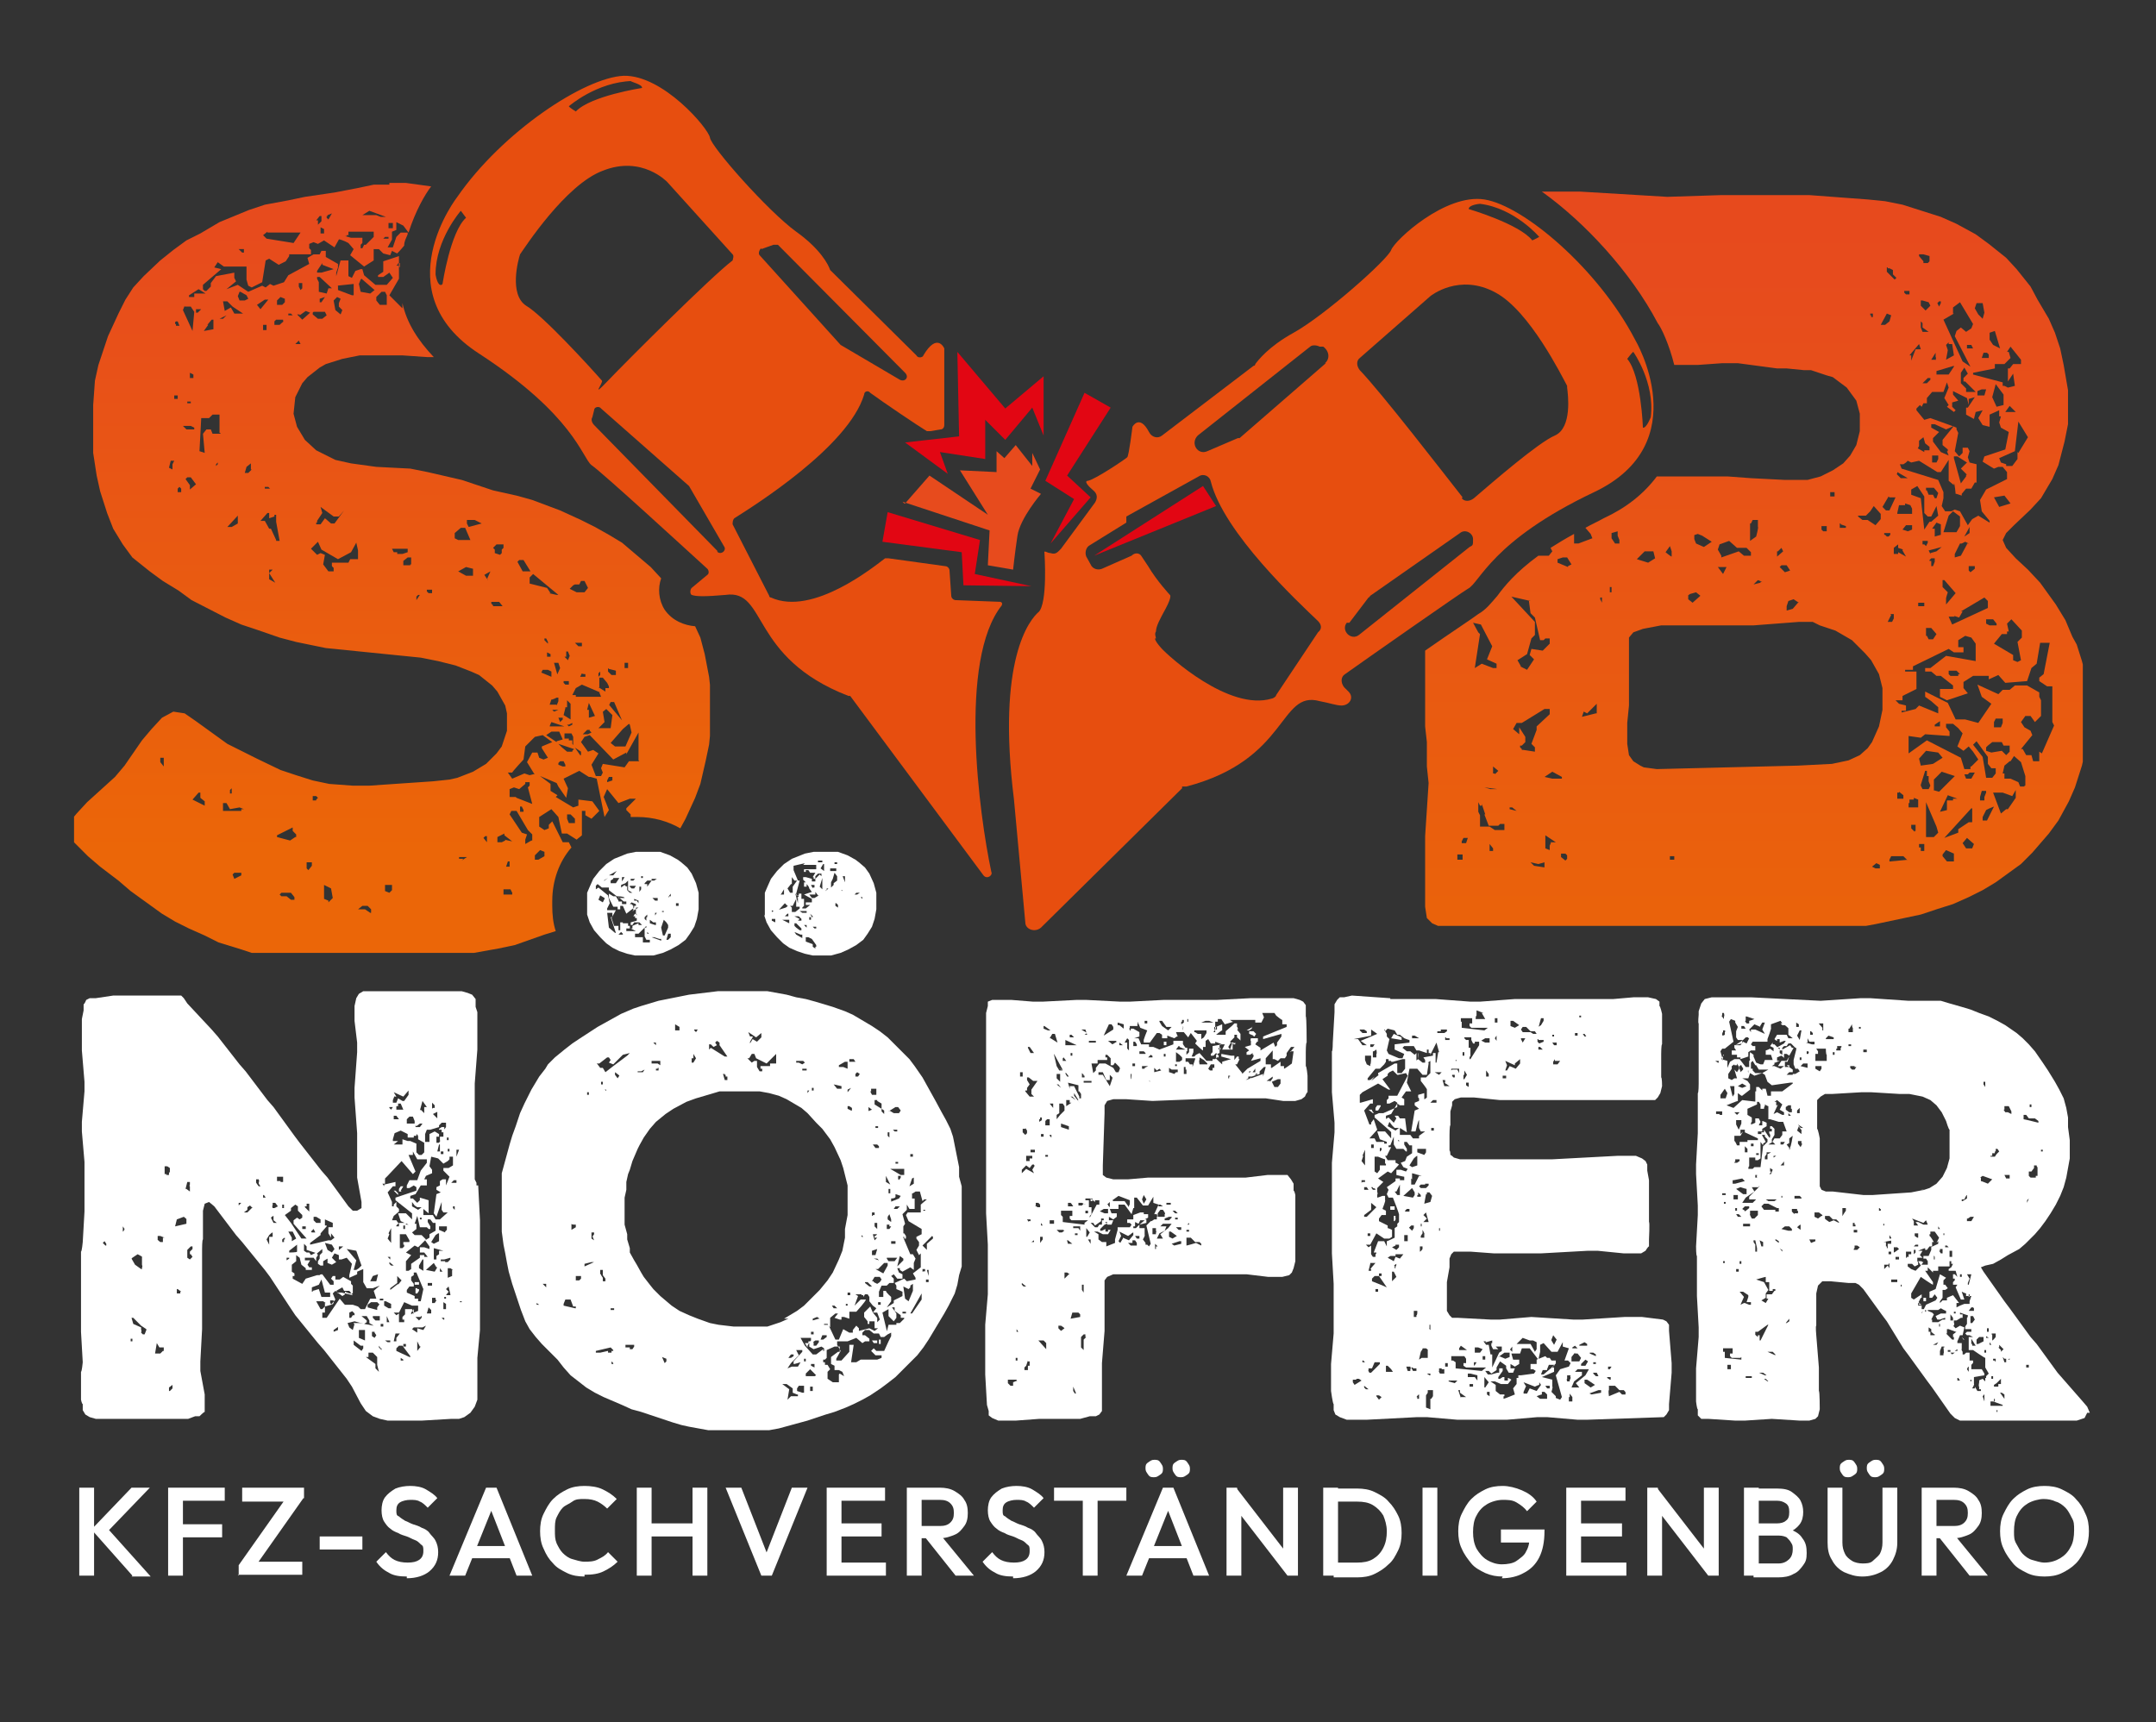
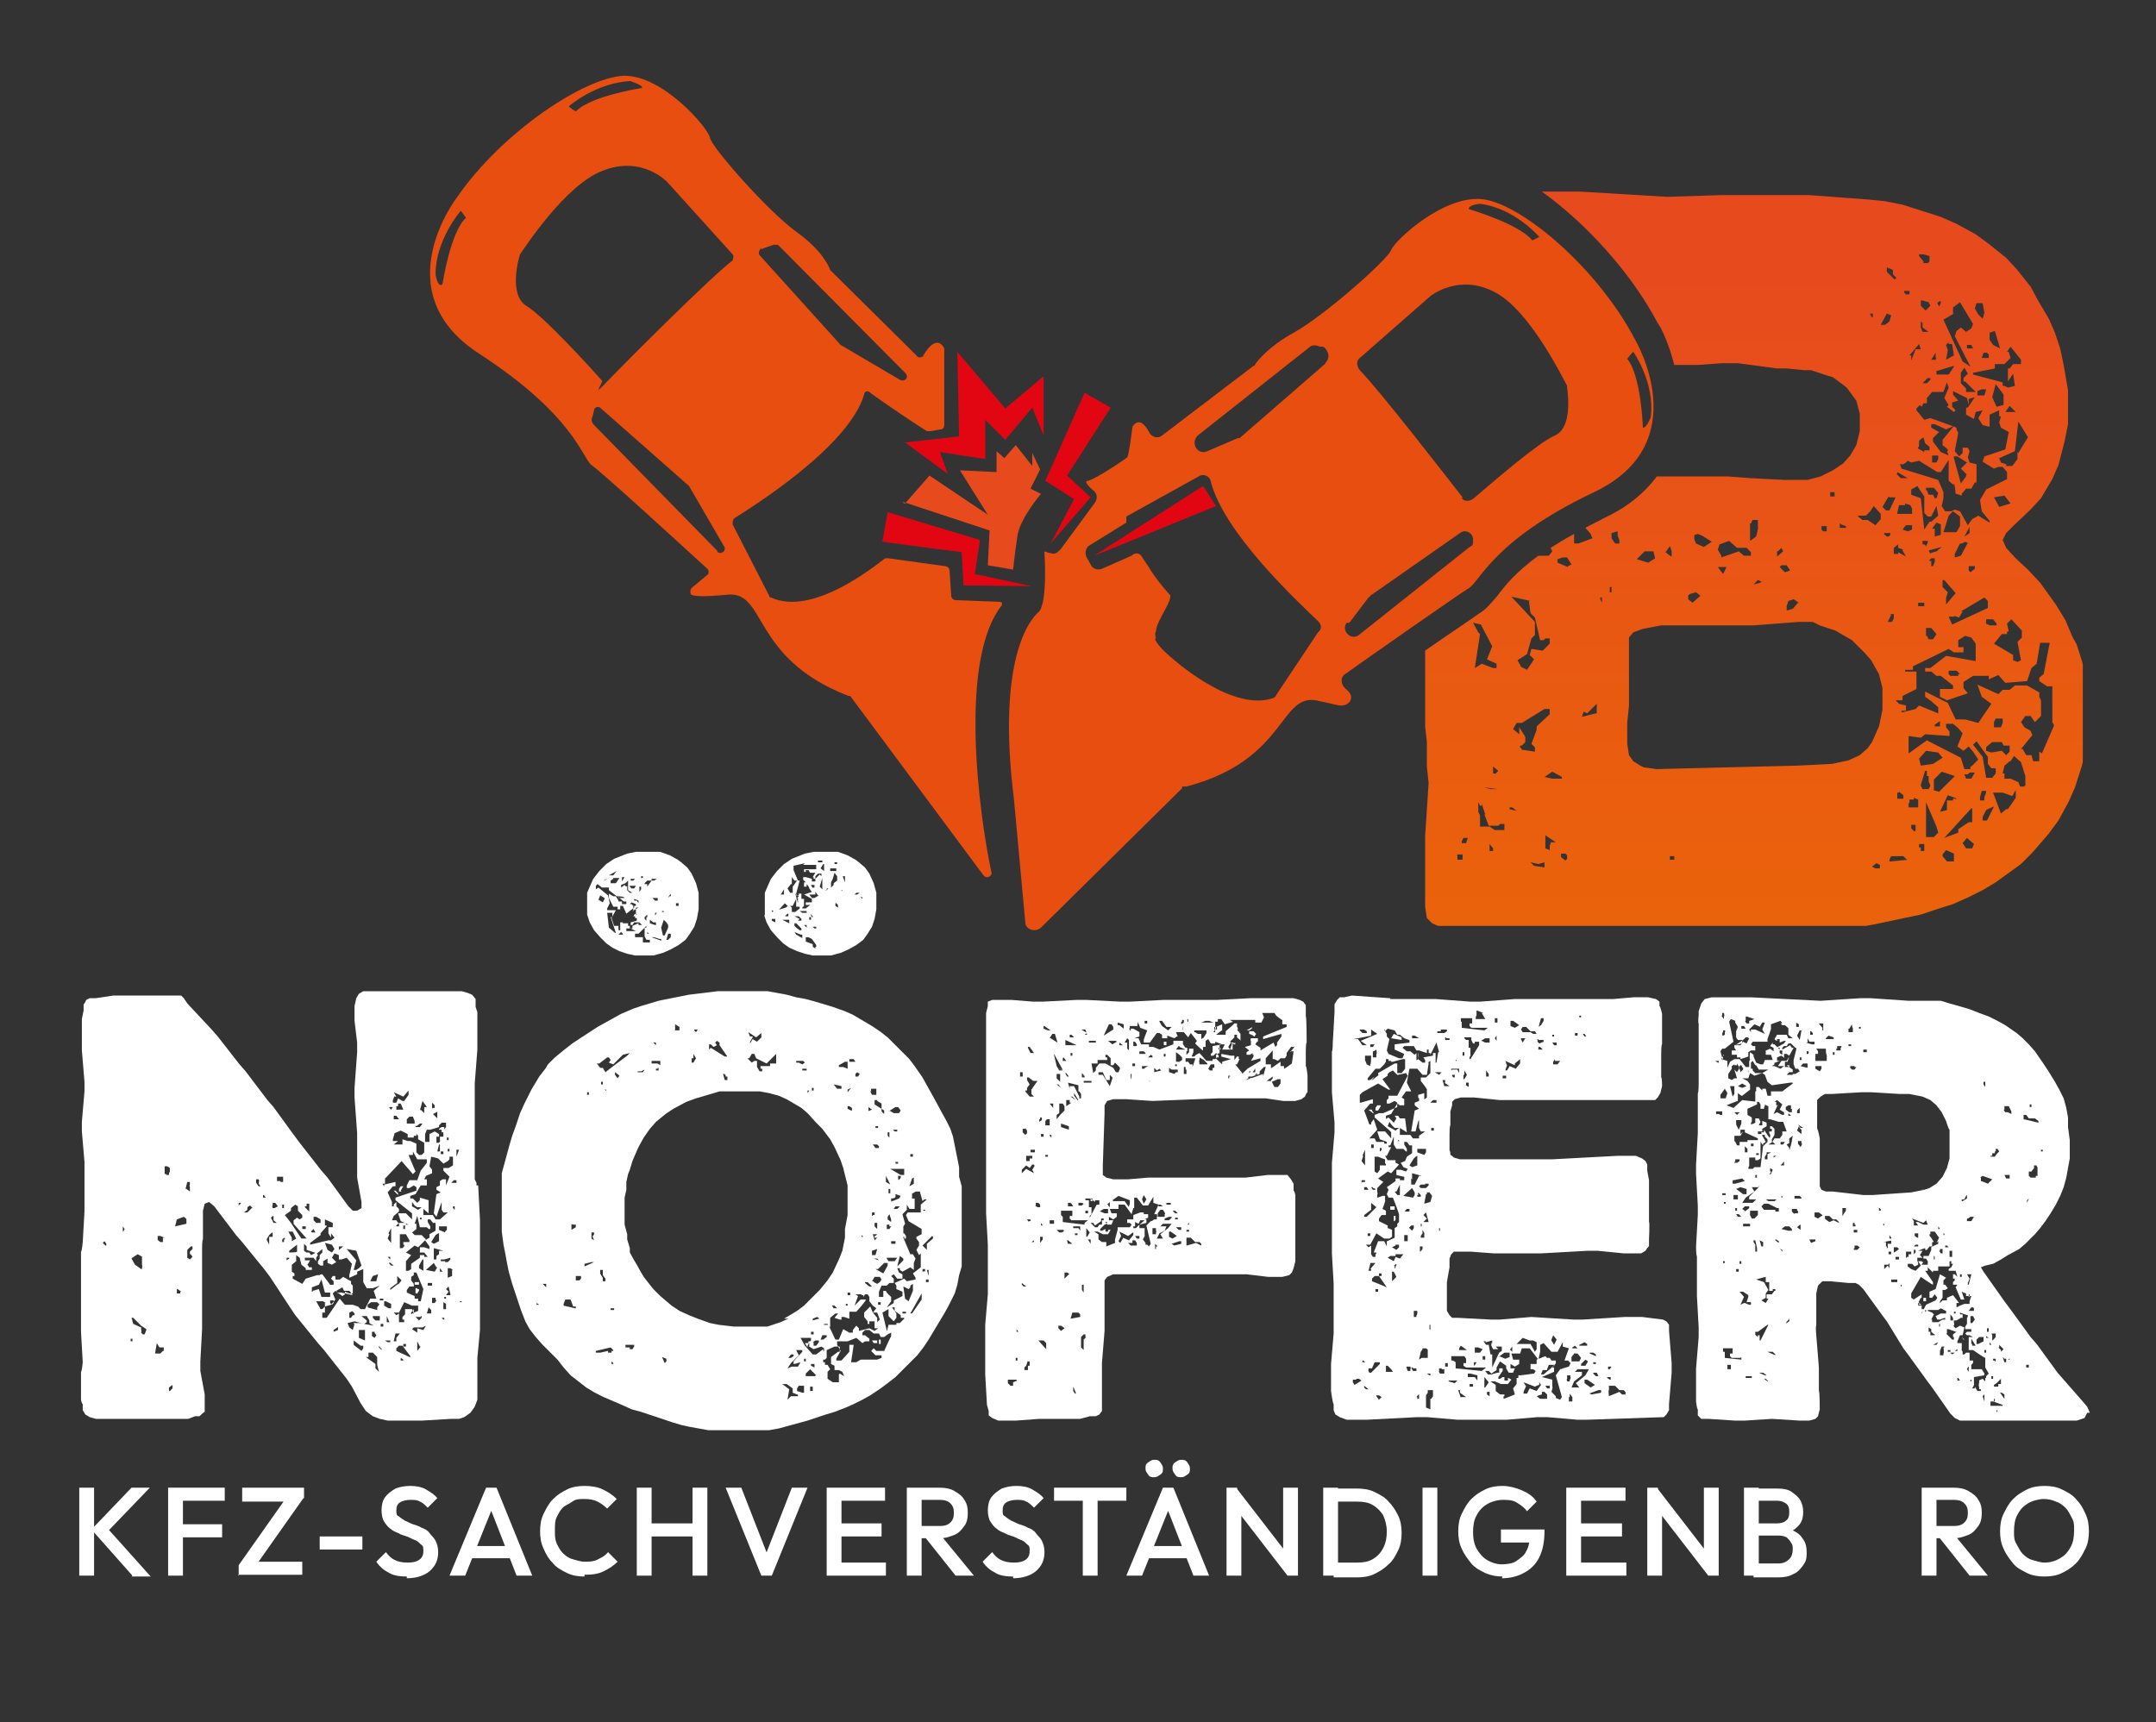
<svg xmlns="http://www.w3.org/2000/svg" id="Ebene_1" data-name="Ebene 1" version="1.1" viewBox="0 0 247.5 197.7">
  <rect x="0" y="0" width="247.5" height="197.7" fill="#333333" stroke="none" />
  <defs>
    <style>
      .cls-1 {
        fill: url(#Unbenannter_Verlauf);
      }

      .cls-1, .cls-2, .cls-3, .cls-4, .cls-5, .cls-6, .cls-7 {
        stroke-width: 0px;
      }

      .cls-8 {
        clip-path: url(#clippath);
      }

      .cls-2 {
        fill: none;
      }

      .cls-3 {
        fill: #e74b1d;
      }

      .cls-9 {
        clip-path: url(#clippath-1);
      }

      .cls-4 {
        fill: #e74e0f;
      }

      .cls-5 {
        fill: #e20613;
      }

      .cls-6 {
        fill: url(#Unbenannter_Verlauf_2);
      }

      .cls-7 {
        fill: #fff;
      }
    </style>
    <clipPath id="clippath">
      <path class="cls-2" d="M239.5,77.9l-.5-2-.6-1.9-.5-.9-.8-1.9-1.1-1.8-1.8-2.5-1.4-1.5-1.4-1.3-1.1-1.2-.4-.9.4-.8.9-.9,1.9-1.8,1.2-1.3,1.3-2.2.7-1.6.7-2.7.4-2v-3.9l-.5-2.9-.4-1.9-.6-1.8-.7-1.6-1.3-2.2-.8-1.5-1.6-2-1.2-1.3-2-1.6-1.5-1.1-2.2-1.2-1.8-.8-4.4-1.4-2-.4-2-.2-6.7-.5h-10.1l-6.2.2-10-.6h-4.4c4.9,3.5,10.2,9.2,13.3,15.1.4.5,1.3,2.4,1.9,4.8h2.7l2.8-.2h1.8l4.5.6h1.1l2,.2h.8l1.8.6.7.2,1.6,1.2,1.1,1.5.4,1.5v2l-.4,1.6-.7,1.2-.8.9-1.2.8-1.4.7-1.5.4h-2.6l-3.9-.2-2.7-.2h-8.1c-1.5,2-3.5,3.6-6.1,4.8-.7.4-1.4.7-2.1,1.1l.6.7.2.5-1.6.6h-.5v-1.1c-1.1.6-1.9,1.1-2.7,1.6l.2.4-.4.5h-1.2c-2.6,1.9-3.9,3.5-4.7,4.6-.7.8-1.3,1.6-2.2,2.1-.5.4-3.1,2.1-6.1,4.2v8.7l.2,1.8v2.8l.2,1.9-.4,6.1v8.1l.2,1.3.6.6.9.4,1.6.2,1.9.2h6.1l6.4-.2h1.9l6.5.4h10l6.4-.2h1.9l2.7-.2h1.9l2.7-.5,5.2-1.1,1.8-.6,1.9-.6,1.8-.8,1.6-.8,1.5-.9,2.9-2.1,1.3-1.3,1.9-2.2,1.1-1.5,1.2-2.2.7-1.6.8-2.5.4-1.8.2-2.9v-2.9l-.2-2h.1v-.4h0ZM167.9,98.7h-.6v-.6h.6v.6ZM168.3,96.8h-.5v-.2l.2-.4h.5l-.2.6ZM178.2,88.6l1.1.6v.2h-1.1l-.9-.2.9-.6ZM175.5,68.9l.2,1.5.5.5.6,2.6h.4l.2-.2h.5v.6l-.8.8-1.3-.2-.2.7.5.5-.8,1.2-.8-.4h.1l-.4-.7,1.1-.7.5-1.8.4-.4v-1.5l-2.7-2.9,2.2.5h-.2ZM171.6,88.8h-.2v-.8l.6.5-.4.4h0ZM171.9,90.6h-.8l-.7-.2,1.5.2ZM169.7,72.6l-.6-1.1.9.2,1.3,2.5-.6,1.5,1.1.5v.5h-.4l-1.3-.5-.8.5.6-3.9-.2-.2ZM171.4,97.7h-.5.1v-.8l.4.5v.4h0ZM172.7,95.3h-1.1l-.6-.4h-1.1v-1.3l-.2-.4v-1.1l.2.4h.2v-.2l.4,1.2h-.1l.5,1.3h1.1l.2-.2h.5v.7h0ZM173.2,92.7h.4l.5.4-.8-.2v-.2h0ZM174.7,86l-.2-.2v-.2h.2l.4-.4v-.6l-.7-1.1v.8l-.7-.6.4-.7h.6l2.6-1.6h.6v.6l-1.5,1.4v.4l-.6,1.6.4.4v.5l-1.3-.2h-.2ZM177.4,99.6l-1.3-.2-.4-.4.9.2.7-.2v.6h.1ZM178.1,96.6l-.2.5v.5l-.5-.2v-1.5l1.2.8h-.5ZM179.9,98.6l-.2.2-.5-.4v-.4h.5l.2.2v.4ZM180,65.1l-1.2-.5v-.4l.6-.2h.5l.5.8-.4.2h0ZM183.2,81.9l-1.6.4.2-.6.4.2,1.1-1.1v1.1h0ZM183.7,68.8v-.2h.2v.6l-.2-.4ZM230.4,72.9v-.4h.2l-.2-.9.5-.5,1.2,1.3v.8l-.5.5.4,2.1-.4.2-.5-.2v-.6l-2.2-1.3.9-1.1h.6ZM223.4,68.7h0c0-.1.2-.7.2-.7l-.6-.6v-.8h.2l1.3,1.5-1.1,1.3v-.7h-.1.1ZM226.1,61.2l-.6.4.6-1.1v.7ZM226.7,64.9v.4l-.5.4-.2-.2v-.5h.7ZM225.8,62.5l-.7,1.3-.7.2v-.4l.6-1.2h.2l.4-.2.4.2h-.2ZM225,60.4l-.4.7h-1.5l.6-1.9.5-.5.8.6v1.1h0ZM224.3,70.7l.6.2.4-.7h-.2l2.7-1.6.4.4v.8l-4.1,1.9-.4-.9h.7,0ZM228,71.1h.8l.4.5v.2h-.8l-.4-.2v-.5ZM229.5,58.2l-.6-1.1,1.2-.2.7.9-1.3.4h0ZM231.6,51.9v.8l-.6.8h-.7v-.2l-.6-.2-.2-.5,1.8-.8.4-3.4,1.1,1.8-1.1,1.8h0ZM230.2,47.3h0l.5-.7.7.7h-1.2ZM230.4,40.4l.4-.6,1.2,1.5v.5h-.9l-.4.5h-.2v1.5l.6-.9.2,1.4-.8.2-.4-.2h-.2v-.4l-3.4-.9v-.2l2.5-.5v-.5h1.1l.7-.7-.2-.7h-.2ZM230,45.3v1.2l-.8.2-.5-1.1.4-1.5.9,1.2h0ZM228,44.7l-.2.7h-.8v-.5l.5-.2h.6-.1ZM225.1,44v-1.2l.4-.6.4.7-.5.5v.4h.2l1.2,1.2h-1.1v-.4l-.6-.6h0ZM225.8,39.8v-.2h.5l.2.4h-.7v-.2ZM228.4,38.2l.6-.2.6,2-.8-.4-.4-.6v-.8h0ZM228.3,40.7v.4h-.8l.2-.6h.4l.2.2h0ZM227,34.8h.6l.2,1.1-.2.7-.5-.5-.4-.7.2-.6h0ZM224.2,35.9v-.6l.8-.6,1.5,2.5-.2.5-.6.4-.6-.5-.5.4-.2.6,1.8,3.5-.9-.6-2.2-4.8,1.2-.7h-.1ZM223.3,39.7l.4-.4v.2h.4l.2,1.3-.9.5.2-1.1-.2-.6h0ZM224.3,42.1l-.6.9h-1.4v-.4l2-.6h0ZM222.4,34.6h.4v.2l-.2.4-.2-.4.2-.2h-.2ZM222.2,41.3h-.5l.5-.8v.5c.1,0,0,.4,0,.4h0ZM221.1,35.7l-.6-.6v-.6h.2l.7.2.2.4-.6.6h.1ZM221.5,38.1h-.8l-.2-.5v-.7l.2.2v.5l.7.5h.1ZM221.5,43.4h.1v.2l-.4.4h-.5l.6-.6h.2,0ZM220.3,29.2h.5l.7.2v.6l-.2.2h-.5v-.2l-.5-.6v-.2ZM220.3,39.5l.2.6h-.6l-.5,1.3v-.6h-.2l1.1-1.3ZM218.6,33.4h.6v.4h-.4l-.2-.2v-.2h0ZM218.8,53.1l.2-.2.4.2.9-.2,2.1,1.3h.4l.9-1.4v2.4l.6.5v-.2c.1,0,.2,1.2.2,1.2h.1l.6.2v-.2l.5-.6h.6l.4-.7h.2v-2.1l-.8-.2-.2-.6.2-.7-.2-.4h-.6v.6l-.4.4-.5-.6.4-2.1-.2-.4v-.2l-.5-.2-2.5-.9-.7.2-.9-1.1v-.2l.4-.4.2.2.2-.4h.4v-.6l.6-.7h1.3l.4-1.1.2.6-.5,1.2.5.8-.2.2.8.6.2-.2-.4-.4v-.5l.7-.2-.6-.7v-.4l1.6.8.2.8v-.7l.7-.2-.8,1.2h-.2v.8l.9.5.2-.8.8-.2-.5.9.5.8.8.2v-1.4l1.1-.5v.7h.2l-.2.7.2.6.9.5-.4,2-2.4.8-.2.6,1.3.8.5-.2h.5l.5.6v.8l-2.4,1.2-.7,1.2.2,1.3.9,1.1v.2l-1.3-.8-.7.4-.5.7-.9-1.6-.6-.2-.4.2h-.7l-.4-.6.2-.9v-.7l-.6-1.4-4.2-1.3-.2-.5h.4l.3-.2ZM220.1,51.6l.2-.4v-.6l.5-.4.2.7.5.4v.4h-.6v.2l-.7-.4h-.1,0ZM223.5,51.8l.2.5-.9-.4-.9-1.2v-.4l.7-.7-.9-.5v-.4h.4l1.3.6.9-.4-1.3,1.6v.6l.6.5v.2h-.1ZM221.8,52.8v-.5h.7v.4l-.2.4h-.5v-.2h0ZM225.7,54.5v.2l-.6.8-.8-2.9v-.2h.4l1.1.7-.7.7.7.7h0ZM218.4,63.2l.4.7-.9-.5v.2h-.5v-.7l.5-.4v.4l.6.2h-.1ZM218.4,60.8l.4-.5h.7v.5l-.5.2-.6-.2h0ZM217.8,58.9l.2-.9h.7v-.2l.6.2.2.4v.6h-1.8.1ZM219.4,56.8v-.6l.7-.4.8,1.2v1.9l.4.4h.4l.6-1.2.2,1.1-.8.7h-.2l-.6.9-.4-3.6-1.1-.4h0ZM221.8,60.7l.5-.7.5.2v1.2l-.7.2v-.9h-.3ZM221.1,56.2v-.2h.9l.5.6-.2.6h-.2l-.2-.4h-.5l-.2-.5h-.1ZM220.2,69.2h.7v.4h-.7v-.4ZM220.7,62.5h0v-.4h.6v.2l-.2.4-.2-.2h-.2ZM221.1,72.9v-.8h.6l.6.7-.4.6h-.5l-.2-.4h-.1ZM221.5,64.3l.2-.2h.4v.4l-.2.5h-.2v-.6h-.2ZM221.6,63.6l-.2-.4,1.5-.4-.6.5-.7.2h0ZM217.8,54.4v-.2l1.2.7h-.8l-.5-.5h.1ZM216.7,30.8h.2l.4.2v.5l.4.4-.2.2-.4-.4-.5-.5v-.5h.1ZM216.6,36l.5.2-.2.7-.5.4h-.5l.7-1.3ZM215,35.9v.5h-.2v-.2h-.1v-.2h.4,0ZM213.3,59.2h.9l.5-.5.4-.6.8.9v.6l-.6.7-.9-.6h-.6l-.5-.4v-.2h0ZM211.3,60.2l.6.2v.2h-.7v-.5h.1,0ZM210.1,56.9v-.4h.5v.5h-.5ZM209.1,60.6v-.2h.6v.6h-.4l-.2-.2v-.2h0ZM206.4,69.2l-.6.7-.7.2v-.5l.2-.6.6-.2.6.4h-.1ZM205.1,64.9l.4.6-.6.2-.6-.6.2-.2h.6ZM204.1,63.3h0l.4-.4.2.4-.7.6v-.6h.1ZM200.9,60.1h.1l.2-.4h.6v.8c.1,0-.2,1.1-.2,1.1l-.7.5v-2h0ZM202.1,66.9l-.8.2.5-.5.5.2h-.2ZM197.4,62.5l1.1-.4.9.8h1.1l.5.5v.4h-.8l-.6-.5-2,.7v-.2l-.4-.7.2-.6ZM198.2,65.1l-.4.8-.6-.8h1ZM194.3,61.5l.6-.2.5.2,1.1.7-.9.6-.9-.4-.2-.5v-.5h-.2ZM194,68.2l.7-.2.5.4-.9.8-.5-.4v-.4c-.1,0,.2-.2.2-.2ZM191.7,62.7l.2.6v.6c-.1,0-.7-.5-.7-.5l.5-.7ZM188.9,63.3h.9l.2.8-.8.5-1.3-.4.9-.9h.1ZM185,68h-.2v-.6h.2v.6ZM186,62.4h-.6l-.4-.6v-.6l.7-.2v.5l.2.5v.5h.1ZM192.3,98.7h-.6v-.4h.5v.4h.1ZM215.8,99.7h-.5l-.4-.2.5-.4.4.2v.4ZM216.1,81.5l-.4,1.9-.8,1.8-.5.7-.9.8-1.3.6-1.9.4-3.9.2-16.2.4-1.5-.2-.4-.2-.8-.5-.5-.7-.2-1.3v-2.4l.2-2v-7.8l.5-.6,1.1-.4,2.1-.4h10.6l5.2-.4h1.6l.8.4,1.8.6,1.9,1.1,1.5,1.5.7.8.9,1.6.4,1.6v2.4h0ZM216.9,57.1h.7l-.7,1.5h-.4l-.4-.4.7-1.2h0ZM216.3,61.4v-.2h.7v.2l-.2.2h-.2l-.2-.2h-.1ZM217,70.5h.4v.5l-.2.4h-.5l.4-.8h0ZM216.9,98.9v-.2l.2-.4h1.4l.4.4h.2l-2.1.2h-.1,0ZM218,90.9l.5.4v.4h-.7v-.7h.2ZM219.8,95.5l-.4-.4v-.4h.5v.7h-.1ZM220.2,92.7h-1.1v-.5h.1v-.4h.5v-.2l.5.2v.8h0ZM220.9,97.7h-.4v-.4h-.2v-.4h.6v.7h0ZM220.5,90.1l.5-1.6h.2v.6h.2v.6l.2.5-.2.4h-.7l-.2-.4h0ZM220.5,87.9l-.2-.8.8-.9,1.4.2.5.6-1.1.7-1.4.2h0ZM222.2,96.1h-1.1v-4l1.2,2.8.2.7-.5.5h.2ZM222,90.6v-1.1l.9-.9,1.5.5-1.8,1.8-.7-.2h.1ZM223.6,91.3l1.1.4h-.5v.2h-.7v1.1c.1,0-.8.2-.8.2l.9-1.9ZM224.3,98.9h-.8l-.5-.6v-.2l.4-.5.9.4v.9h0ZM224.8,95.6l-1.6.6,3.1-3.4h.1v1.6h-.4l-1.2.8v.4h0ZM226.4,97.4h-.7l-.4-.6.5-.6.8.7-.2.5h0ZM226.3,89.4h-.6l-.2-.5h.4l.2-.2h.6l-.4.7ZM226.2,88.3h-.7l-.4-1.3-3.9-2-2.1,1.5v-2l1.4.2.5-.4,2.8.2v-.5l-.4-.5v-.4h.8l.6.5.5.6-.6,1.5.7.5.6-.5.5.6.6.9-.8.8h-.1v.3h0ZM222.1,83.4v-.2l.6-.4v.6h-.6ZM227.6,90.8h.4v.2l-.2.5v.4h-.5v-.4l.2-.7h.1ZM227.8,94.2h-.2v-.4l.4-.8.4-.2.5-.2-.8,1.6h-.3,0ZM228,89.3h0l-.4-2.4-1.1-1.4.4-.4,1.3,1.8v.8l.4.5h.5v.6l-.4.5h-.7ZM229,85.2h.8l.2.4h.7v.7l-.4.4-.5-.5-1.2.2-.6-.2v-.4l.2-.2.5-.4h.3ZM228.9,83.5h0v-.6l.2-.4h.8v.5l-.2.5h-.8ZM230.3,92.9l-.6.5-.9-2.4h1.1l1.1.4.4-.7v.9l-.9,1.3h-.2ZM232.4,90.3h-.5l-.2-.5-.9-.4h-.7v-.6h-.2l.2-.9.6-.5h.1l.4-.6.8.7.5,1.6v1.1h-.1ZM234.1,86.3v1.1h-.7l-.2-.7h-.6l-.4-.7h-.2l1.3-1.6-.2-.5-.7-.4-.4-.6.5-.7h.6l.5.7.7-.7v-1.8l-.2-.4v-.5l-1.4-.8h-1.4l-.6.5h-.8l-.5.5-2.4-1.1.5,1.4,1.1.8-1.5,2.2-1.5-.4h-1.1l-.9-1.9-2.6-1.3v.6l.7.5.8.7v.7l-2.2-.9-.4.4-1.6.4v-.2h.5v-.6l-.8-.2-.4-.4h.8v-.5l1.6-.8v-2h-1.3v-.2h.9v-.4l4.1-2,.6.4h1.1v-.6h-.6v-.8l.8-.5.7.2.5.7v2l-3.4-.6-1.8,1.4h-.6v.4h.7l.6.5h.5l1.4,1.1v.4h-1.5v.9l.8.4,2.4-.8-.5-.6v-.7l1.1-.7h1.8v.4l1.1-.5.8.9,2.5-.2.5-1.5.6-.5.4-2.4h1.1l-.7,3.6-.5.4v.4l.9.6h.6v4.1l.2.4-1.4,3.2-.3-.2h0ZM224.8,77.4v.2h-.9l-.2-.2v-.4h.9l.4.4h-.2Z" />
    </clipPath>
    <linearGradient id="Unbenannter_Verlauf" data-name="Unbenannter Verlauf" x1="-1284.7" y1="110.4" x2="-1283.2" y2="110.4" gradientTransform="translate(8037.1 91224.1) rotate(90) scale(71)" gradientUnits="userSpaceOnUse">
      <stop offset="0" stop-color="#e20613" />
      <stop offset="0" stop-color="#e31a15" />
      <stop offset="0" stop-color="#e52f19" />
      <stop offset="0" stop-color="#e63f1b" />
      <stop offset="0" stop-color="#e6481c" />
      <stop offset=".2" stop-color="#e74b1d" />
      <stop offset="1" stop-color="#eb6608" />
    </linearGradient>
    <clipPath id="clippath-1">
-       <path class="cls-2" d="M63.4,103.4c0-2.3.8-4.5,2.2-6.1l-.3-.6h-.7l-1.2-2.4-.4.4v.4l-.5.2-.6-.4v-1.1l1.4-.9.8.9.4,1.9h.6l1.1.7c.2-.2.4-.3.6-.5v-2.8h.4v.5l.7.4.9-.9-.8-1.1-1.6-.2v.7l-.6.2-2-1.2.2-.2-.8-.5v-.8l-1.6-1.2-.8.2-.6-.2-1.4.6-.5-.7h.5c0-.1,1.3-1.5,1.3-1.5l.2-1.5,1.1-1.1.9-.2,1.1.8-1.2.5v.2l.7,1.1-.5.2-.5-.2-.2-.6h-.6l-.6,1.1.8,1.3,2.6,1.1.2.4.9,1.3.2-1.1-.5-1.1,1.8-.9,1.1.7h.2l.7.2.9,4.4.5-.8-.6-1.5.4-.9,1.3,1.6,1.3-.5h.7l-1.1,1.1v.2l.5.5v.3h.8c1.8,0,3.5.5,4.9,1.3l.6-1.1,1.1-2.4.6-1.6.6-2.6.4-1.9.2-2v-4l-.2-1.8-.5-2.6-.5-1.9-.6-1.3c-1.2-.1-2.6-.6-3.5-1.9-.7-1.1-.8-2.5-.4-3.6l-1.2-1.3-3.3-2.8-1.5-.9-1.6-.9-1.6-.8-2.4-1.1-3.2-1.2-1.8-.5-2.7-.6-3.6-1.2-3.9-.9-2-.4-3.9-.2-2.9-.4-1.8-.4-.8-.4-1.4-.7-1.3-1.2-.9-1.5-.4-1.5.2-1.9.8-1.6.6-.7,1.4-1.1.7-.4,1.9-.6,2-.4h4.9l2.9.2h.7c-1.8-1.9-3.1-3.9-3.6-6.2v.6l-1.5-1.5,1.1-1.9v-2.6l-1.8.6v1.2l-.6.4v.2h.6l.7-.5.4.6-.7.8h-1.3l-1.3-1.1-.2-.7h-.2l-.6.2-.4.8-.4-.2v-1.8h-.9l-.5,1.8v-.4l.2-.6v-.4l-1.4-.8v-.7h-.5l-.2.4h-.7l-.7.4.2.7-2.4,1.3-.5.8-1.2.4-.4-.2-.5.4-.4-.2-1.6.7-1.2-.8-1.3.5,1.1-.9-.2-.4v-.6l-2.1.4-.6.8v.4l-.5.5h-.2l-.2-.2v-.5l2.1-1.8-.8-.2.4-.6.7.5h2.6v1.5l.2.7.4.2,1.2-.6.4-2.5.4-.2,1.1.7.8-.4.4-.6v-.2h2.5v-.5l-.2-.2v-.5l.5-.2.5.2.7-.4,1.2.8.5-.9c0-.1.7.2.7.2l.4.2.6.7-.4.7,1.6,1.3,1.1-.7v-1.3h.6l.5.5.8.2.2-.5.6.3c.3-.3.8-.9.8-.9,0-.5.2-.8.4-1.3v-.2h-.8l-.5.5-.4,1.2h-.6l.5-.9v-.9l.5-.2v-.9l.8.4.6.8c.8-2.5,1.9-4.4,2.6-5.3l-2.9-.4h-1.9v.2h-1.8l-1.9.4-2.6.5-3.4.5-1.9.4-2.7.5-1.8.6-3.4,1.4-2.2,1.3-1.6.8-1.5,1.1-1.5,1.2-1.9,1.8-1.2,1.3-.9,1.4-.8,1.6-1.2,2.6-.6,1.8-.5,1.5-.4,1.8-.2,2.8v5.5l.4,2.6.4,1.8.8,2.5.7,1.8,1.1,1.8,1.1,1.5,2,1.6,1.5,1.1,1.8,1.1,1.5,1.1,3.9,2,1.8.8,1.8.6,2.6.9,1.9.5,3.4.7,10.9,1.1,2,.4,2,.5,1.8.7.9.4,1.5,1.2.6.7.9,1.6.2.9v2l-.6,1.8-.6.8-1.2,1.2-1.5.9-1.8.7-.9.2-1.9.2-7.3.5h-1.9l-2.7-.2-1.9-.4-1.9-.6-1.8-.6-2.7-1.3-1.6-.8-1.8-.9-3.6-2.6-1.3-.9-1.3-.2-1.3.7-1.2,1.3-1.1,1.3-2,2.9-1.1,1.3-3.2,2.9-1.2,1.3-.5.6-.6,1.1v.8l1.1,1.1,1.3,1.3,1.4,1.2,2.1,1.6,1.4,1.2,3.6,2.6,1.5.9,1.6.8,1.8.8,1.6.8,2.6.8,1.8.6,2,.4,1.8.2,2.7.2h4.2l5.5-.4h2.7l1.6-.2,2.6-.2,1.8-.2,2.8-.5,1.9-.4,3.4-1.2,1.3-.4c-.3-.9-.4-1.9-.4-2.9v-.6h0ZM65,93.5h.5l.5.5v.5h-.7l-.2-.5v-.5h-.1ZM62.1,77.3l.2-.4h.6l.4.2v.6l-1.2-.5h0ZM63,74l-.5-.5v-.2h.2l.2.4v.4h0ZM63.2,75.2v.2h-.4v-.5l.4.2h0ZM63.9,80.9h-.8l.2-.6c0,.1.6-.2.6-.2h.2v.4l-.2.5h0ZM64.1,81.5l-.5.2-.2-.2h.7ZM63.9,85.2l-1.2-.8.6-.4h.9l.4.9-.7.2h0ZM65,88h-.4l-.5-.2v-.2l.2-.2h.4l.2.4v.4-.2h0ZM65.7,86.3h-.6l-.6-.5-.4-.4,1.8.6-.2.2h0ZM67,86.7h-.4l-.9-1.3v-.4h-.4v-.2h-.5v-.6h.8l.2.4v1.1l.9.6v.5h.3ZM65.1,83.2h.2l.4-.2v.2l-.4.2s-.2-.2-.2-.2ZM70.3,89.6l-.6.2v-.2l.2-.4h.4v.4ZM73.4,87.4h-1.2l-.5.7-2.5-.4-.2.5.2.5-.2.4h-.6l-.5-1.3.8-1.3-.6-.4-.6.2-.8-1.1.4-.6.6-.2,2.7,2.8,1.5-.8v.2l1.4-2.5v3.2h0ZM67.4,81.5l.2-.8.7,1.5-.7.2v-.9h-.2ZM67.7,83.9l.2.2-.4.2h-.6l.5-.5h.3ZM69.1,81.8l.5-.4.7.7-.2,1.5h-1.4l.7-.7-.2-1.2h0ZM71.7,76.5v-.4h.4v.6h-.4v-.2ZM72.3,83.2l.2.9-.7,1.6h-1.2l-.5-.4,1.4-1.6.7-.6h0ZM69.9,81l.2-.4h.4l.9,2.1-1.5-1.8h0ZM69.9,76.8l.8.2v.5h-.5l-.4-.4v-.4h0ZM68.7,77.5v-.2l.2-.2v.4l-.2.2v-.2ZM68.8,78.9v-1.1h.4l.5.6.2.4v.2h-.4v.4l-.8-.5h.1ZM68.8,79.5l.2.5h-2.9v-.2h-.4l.4-.8.7-.4,2.1.9h0ZM66.9,74.2h-.5l-.4-.4h.8v.4h0ZM67.2,77.5v.2h-.6l.2-.4c0,.1.4.1.4.1h0ZM65.6,67.3l.4-.2h.5l.2-.4h.4l.4.8-.4.5h-.9l-.8-.4.4-.4h-.2ZM65,75.4h0v-.6h.2l.2.5-.2.5-.4-.4h.2ZM64.7,78.2h.6v.4h-.4l-.2-.2s0-.2,0-.2ZM64.9,81.2h.2v-.8l.4.4v1.8l-.8-.5.2-.8h0ZM64.9,83.4h-1.8c0-.1.2-.5.2-.5l1.5.5h0ZM64.5,82.7l-.2.2-.2-.5h.5v.2h0ZM64,77.5l-.4-1.4h.5l.2.6-.4.9h.1ZM64.1,68.3h-.2l-.9-.2h.2l-.4-.6-2-.5v-.7l.4-.4,2.9,2.4ZM59.6,64.3h.5l.8,1.3h-.9l-.6-1.1.2-.2ZM45.7,30.2h.2v.5l-.2-.2h-.2l.2-.2h0ZM43.2,34.1l.6-.6h.4l.2.4v1.1h-.8l-.4-.5v-.4ZM41.5,32l1.5,1.3-.5.4-1.1-.2-.2-.9.2-.5h0ZM38.7,32.8l1.9-.2v1.3h-.2l-1.6-.6v-.5h-.1ZM38.7,34.1l.4.2-.2.5v.4l.4.4-.2.5-.6-.5-.2-1.1.4-.4h.2-.2ZM36.4,31.1l.6-.9v.2l1.3.5-1.4.4h-.5s0-.2,0-.2ZM36.3,31.8h.4l1.4,1.3h-.4l-.2.6-.9-.2v-1.1l-.2-.4v-.2h0ZM37.3,34.1l-.4.6h-.2v-.4s.6-.2.6-.2ZM36,35.8h1.3l.2.4-.5.4h-.5l-.6-.5v-.2h0ZM34.2,32.5h.5v.6l-.2.2-.2-.4v-.5h0ZM34.4,36.2l.7-.5.5.2-.9.8-.6-.6h.4-.1ZM34.3,39.1h0l.2.4h-.6s.4-.4.4-.4ZM44.6,27.4h-.6l.2-.2h.4s0,.2,0,.2ZM44.6,26.1v-.5h.5v.6h-.5ZM42.4,24.2l1.9.7h-.6l-.5-.2h-1.6s.8-.5.8-.5ZM39.8,27h.2v-.4h2.9v.6l-.9.9h-.2l-.2.4h-.2v-.4l.2-.2v-.6h-1.3l-.7-.2h.2ZM37.6,24.7l.5-.2-.4.7-.2-.2v-.2h.1ZM37.2,26.8h-.4v-.7l.4.2v.5ZM36.7,24.8h.2v.6l-.4.4v-.5h-.2l.4-.5ZM30.7,26.7h3.8l-.8,1.2-3.1-.5-.4-.4.5-.4h0ZM27.5,28.6h.5v.4h-.2l-.4-.4h.1ZM27.6,33.5l.7.4.2.4-.4.2h-.6l-.2-.5.2-.5h0ZM23.8,37.3l.5-.6h.2v1.1l-1.1.2.5-.7h-.1ZM21.7,33.9l1.1-.7.8.5h-1.3v.4h-.6v-.2ZM21.2,35.2h.7l.4.6-.2,2.2-1.1-2.4.2-.5h0ZM21.8,43.3v-.5l.4.2v.4h-.4ZM21.9,46.1v.2h-.4v-.2h.4ZM20.2,36.9h.2l.2.5h-.4v-.2h-.1v-.2h0ZM19.8,53.2v.7l-.4-.2.2-.8h.4l-.2.4h0ZM20,45.9v-.5h.4v.4h-.4ZM20.9,56.5h-.5v-.4l.2-.2.2.2v.4h0ZM21,48.9h.9l.4.2v.2h-.9l-.4-.4ZM21.8,56.2v-.5l-.5-.7.2-.2h.4l.6.8-.7.6ZM22.5,35.9v-.4h.6l-.4.4h-.2ZM25,53.3l-.2.2v-.2l.2-.2v.2ZM25.3,49.8h-.9l-.2-.5h-.5l-.4.5.2,2.2-.6-.2.2-3.8h.9l.4-.4h.8v2.1h.1ZM25.7,36.6h-.5l.8-.4-.4.4h.1ZM27.3,60.1l-.7.4h-.5l1.2-1.3v.9ZM26.9,36l-.4-.7-.7.4-.2-1.1h.5l.6.6,1.2.8h-1ZM28.9,53.9l-.4.4h-.4l.2-.7.5-.4v.7h0ZM31,56.1h-.6v-.2h.4l.2.2ZM30.2,37.9v-.6h.4v.6h-.4ZM29.5,35l.9-.6h.4l-.9,1.1-.4-.5ZM30.9,66.5v-1.1h.4l-.4.4.7,1.1-.7-.4ZM31.7,62l-.6-1.3h-.2l-.5-.9h-.5l.8-.9h.2v.6l.6-.2v-.2h.2v.8l.4,2.2h-.5.1ZM32.6,36.9c-.1,0-.5.4-.5.4h-.6v-.4l.2-.2h.8v.2h.1ZM32.6,34.8l-.2.2h-.6v-.5l.4-.4.5.2v.4h0ZM33.1,36.4v-.4h.3l.2.2h-.6v.2ZM36.4,60v-.2l.6-.9-.2-.7,1.5,1.1h.6l.6-.7-1.1,1.5h-.4l-.7-.6-.5.7h-.5v-.2h.1ZM41.3,64.2h-1.1l-.2.4h-1.9v.4l.2.2v.4h-.6l-.6-.8.2-1.1-.5-.2-.4.2-.7-.7.8-.8.4.9,1.9,1.1,1.5-.8.6-1.1.2.9v1.1h.2,0ZM45.6,63.6v-.2h-.4l-.2-.4h1.8v.4l-.6.2h-.6ZM47.1,64.9h-.8v-.5l.5-.4h.4v.8h-.1ZM47.8,68.9h0v-.4l.2-.2h.2l-.4.6ZM49.6,68.1h-.4l-.2-.2v-.2h.6v.5h0ZM52.2,61.2l.7-.6h.5l.6,1.4h-1.4l-.4-.2s0-.6,0-.6ZM54.3,66.1h-.8l-.9-.5.9-.5.8.2v.7h0ZM53.8,60.5l-.2-.4v-.4h.9l.8.4-1.5.4ZM56,66.6l-.4-.6.7-.4-.4.9h.1ZM56.6,69.5l-.2-.2v-.2h.9l.4.5h-1.1ZM57.6,63.1v.4l-.2.2-.6-.2v-.4l-.2-.2.4-.4h.8v.4l-.2.2ZM18.8,88l-.4-.5v-.5h.4v.9h0ZM23.5,92.5l-1.4-.7.7-.8h.2v.6l.5.4v.6h0ZM26.4,90.9v-.2l.2-.2v.6h-.2v-.2ZM27.7,100.5l-.8.4-.2-.5.2-.2h.8v.4h0ZM27.7,92.9v.2h-2.1v-.9h.4l.4.7,1.1-.2.5.2h-.3ZM33.8,103.3h-.4l-.5-.4h-.6l-.2-.2.2-.2h1.1l.4.5v.2h0ZM33.9,96.1l-.6.4-1.5-.4v-.2l1.8-.9v.4l.4.4v.5-.2h-.1ZM35.8,99.4l-.4.5-.2-.2v-.7h.6v.5h0ZM36.3,91.9h-.4v-.5h.4l.2.2-.2.2h0ZM37.7,103.4h0l-.5-.2v-1.6l.8.4.2,1.1-.5.5v-.2ZM42.5,104.8l-.6-.4h-.8l.5-.4h.6l.4.4v.4h-.1ZM45.1,102.1l-.4.4-.5-.2v-.7h.8v.6h.1ZM53.2,98.6h-.5v-.2h.9l-.6.4.2-.2ZM55.9,96.7l-.4-.5.2-.2h.2v.7ZM58.9,102.7h-1.1v-.6h.8l.2.4v.2h0ZM58.6,99.5h-.5l.2-.6h.2v.6h0ZM58,96.5l-.4.2h-.5v-.6l.8-.4v.2l.9.7-.9-.2h.1ZM61,96.5h0l-.7.4v-.5l.2-.6-.6-.2-1.4-2.1.2-.4h.6l1.3,2.2.5.5v.7h0ZM59.7,93.2v-.6h.2l.2.4v.2h-.5,0ZM59.2,91.5h-.7v-.9l.5-.2.6.2.7-.6v-.2h.5v.4l-.2.2.5,1.9-1.8-.7h0ZM62.5,98.3l-.7.4h-.4v-.5l.6-.6.5.2s0,.5,0,.5Z" />
-     </clipPath>
+       </clipPath>
    <linearGradient id="Unbenannter_Verlauf_2" data-name="Unbenannter Verlauf 2" x1="-1285.7" y1="111.6" x2="-1284.5" y2="111.6" gradientTransform="translate(8349.9 95664.7) rotate(90) scale(74.4)" gradientUnits="userSpaceOnUse">
      <stop offset="0" stop-color="#e20613" />
      <stop offset="0" stop-color="#e31a15" />
      <stop offset="0" stop-color="#e52f19" />
      <stop offset="0" stop-color="#e63f1b" />
      <stop offset="0" stop-color="#e6481c" />
      <stop offset=".2" stop-color="#e74b1d" />
      <stop offset="1" stop-color="#eb6608" />
    </linearGradient>
  </defs>
  <g>
    <path class="cls-7" d="M9.1,180.9v-10.1h1.7v10.1h-1.7ZM15.2,180.9l-4.7-5.3,4.6-4.8h2.1l-5.1,5.3v-.9l5.2,5.8h-2.2Z" />
    <path class="cls-7" d="M19.3,180.9v-10.1h1.7v10.1h-1.7ZM20.4,172.3v-1.5h5.4v1.5h-5.4ZM20.4,176.5v-1.5h5.1v1.5h-5.1Z" />
    <path class="cls-7" d="M27.4,179.7l5.5-7.8h2l-5.5,7.8h-2ZM27.4,180.9v-1.2l1.4-.4h5.9v1.5h-7.4ZM27.8,172.3v-1.5h7.1v1.2l-1.4.4h-5.7Z" />
    <path class="cls-7" d="M36.7,177.9v-1.5h4.9v1.5h-4.9Z" />
    <path class="cls-7" d="M46.7,181c-.8,0-1.5-.1-2-.4-.6-.3-1.1-.7-1.5-1.3l1.1-1.1c.3.4.6.7,1,.9.4.2.9.3,1.5.3s1-.1,1.3-.3c.3-.2.5-.5.5-1s0-.6-.3-.8c-.2-.2-.4-.4-.7-.5-.3-.1-.6-.3-.9-.4-.3-.1-.7-.2-1-.4-.3-.1-.7-.3-.9-.5-.3-.2-.5-.5-.7-.8-.2-.3-.3-.8-.3-1.3s.1-1.1.4-1.5c.3-.4.7-.7,1.2-1,.5-.2,1.1-.3,1.7-.3s1.3.1,1.8.4c.5.3,1,.6,1.3,1l-1.1,1.1c-.3-.3-.6-.6-.9-.7-.3-.2-.7-.2-1.1-.2s-.9.1-1.2.3c-.3.2-.4.5-.4.9s0,.6.3.7c.2.2.4.3.7.5.3.1.6.3.9.4.3.1.7.2,1,.4.3.1.7.3.9.6s.5.5.7.9c.2.4.3.8.3,1.3,0,.9-.3,1.6-1,2.2-.6.5-1.5.8-2.6.8Z" />
    <path class="cls-7" d="M51.6,180.9l4.2-10.1h1.2l4.1,10.1h-1.8l-3.2-8.2h.6l-3.3,8.2h-1.8ZM53.6,178.9v-1.4h5.4v1.4h-5.4Z" />
    <path class="cls-7" d="M67.1,181c-.7,0-1.4-.1-2-.4-.6-.3-1.2-.6-1.6-1.1-.5-.5-.8-1-1.1-1.7-.3-.6-.4-1.3-.4-2s.1-1.4.4-2c.3-.6.6-1.2,1.1-1.7.5-.5,1-.8,1.6-1.1.6-.3,1.3-.4,2-.4s1.5.1,2.1.4c.6.3,1.1.6,1.6,1.1l-1.1,1.1c-.3-.3-.7-.6-1.1-.8-.4-.2-.9-.3-1.5-.3s-1,0-1.4.3-.8.4-1.1.7c-.3.3-.5.7-.7,1.1-.2.4-.2.9-.2,1.5s0,1,.2,1.5c.2.4.4.8.7,1.1.3.3.7.6,1.1.7s.9.3,1.4.3,1.1,0,1.6-.3c.4-.2.8-.4,1.1-.8l1.1,1.1c-.5.5-1,.8-1.6,1.1-.6.3-1.3.4-2.2.4Z" />
    <path class="cls-7" d="M73.1,180.9v-10.1h1.7v10.1h-1.7ZM74.2,176.4v-1.5h5.7v1.5h-5.7ZM79.5,180.9v-10.1h1.7v10.1h-1.7Z" />
    <path class="cls-7" d="M87.4,180.9l-4.1-10.1h1.8l3.2,8.2h-.6l3.2-8.2h1.8l-4.1,10.1h-1.2Z" />
    <path class="cls-7" d="M94.9,180.9v-10.1h1.7v10.1h-1.7ZM96,172.3v-1.5h5.6v1.5h-5.6ZM96,176.4v-1.5h5.2v1.5h-5.2ZM96,180.9v-1.5h5.7v1.5h-5.7Z" />
    <path class="cls-7" d="M104.1,180.9v-10.1h1.7v10.1h-1.7ZM105.3,176.6v-1.4h2.6c.5,0,.9-.1,1.2-.4.3-.3.4-.6.4-1.1s-.1-.8-.4-1.1c-.3-.3-.7-.4-1.2-.4h-2.6v-1.4h2.6c.6,0,1.2.1,1.7.4.5.3.9.6,1.1,1,.3.4.4.9.4,1.5s-.1,1.1-.4,1.5-.6.8-1.1,1c-.5.2-1,.4-1.7.4h-2.6ZM109.7,180.9l-3.5-4.4,1.5-.6,4.1,5h-2.1Z" />
    <path class="cls-7" d="M116.3,181c-.8,0-1.5-.1-2-.4-.6-.3-1.1-.7-1.5-1.3l1.1-1.1c.3.4.6.7,1,.9.4.2.9.3,1.5.3s1-.1,1.3-.3c.3-.2.5-.5.5-1s0-.6-.3-.8c-.2-.2-.4-.4-.7-.5-.3-.1-.6-.3-.9-.4-.3-.1-.7-.2-1-.4-.3-.1-.7-.3-.9-.5-.3-.2-.5-.5-.7-.8-.2-.3-.3-.8-.3-1.3s.1-1.1.4-1.5c.3-.4.7-.7,1.2-1,.5-.2,1.1-.3,1.7-.3s1.3.1,1.8.4c.5.3,1,.6,1.3,1l-1.1,1.1c-.3-.3-.6-.6-.9-.7-.3-.2-.7-.2-1.1-.2s-.9.1-1.2.3c-.3.2-.4.5-.4.9s0,.6.3.7c.2.2.4.3.7.5.3.1.6.3.9.4.3.1.7.2,1,.4.3.1.7.3.9.6s.5.5.7.9c.2.4.3.8.3,1.3,0,.9-.3,1.6-1,2.2-.6.5-1.5.8-2.6.8Z" />
    <path class="cls-7" d="M121,172.3v-1.5h8.3v1.5h-8.3ZM124.3,180.9v-9.8h1.7v9.8h-1.7Z" />
    <path class="cls-7" d="M129.3,180.9l4.2-10.1h1.2l4.1,10.1h-1.8l-3.2-8.2h.6l-3.3,8.2h-1.8ZM131.4,178.9v-1.4h5.4v1.4h-5.4ZM132.5,169.6c-.3,0-.5,0-.7-.3s-.3-.4-.3-.7,0-.5.3-.7.4-.3.7-.3.5,0,.7.3.3.4.3.7,0,.5-.3.7-.4.3-.7.3ZM135.6,169.6c-.3,0-.5,0-.7-.3s-.3-.4-.3-.7,0-.5.3-.7.4-.3.7-.3.5,0,.7.3.3.4.3.7,0,.5-.3.7-.4.3-.7.3Z" />
    <path class="cls-7" d="M140.8,180.9v-10.1h1.2l.5,1.9v8.2h-1.7ZM147.8,180.9l-6.1-7.9.2-2.2,6.1,7.9-.2,2.2ZM147.8,180.9l-.5-1.8v-8.3h1.7v10.1h-1.2Z" />
    <path class="cls-7" d="M151.9,180.9v-10.1h1.7v10.1h-1.7ZM153.1,180.9v-1.5h2.7c.7,0,1.3-.1,1.8-.4s.9-.7,1.2-1.3.4-1.2.4-1.9-.2-1.3-.4-1.8c-.3-.5-.7-.9-1.2-1.2-.5-.3-1.1-.4-1.8-.4h-2.7v-1.5h2.7c.7,0,1.4.1,2,.4s1.2.6,1.6,1.1c.5.5.8,1,1.1,1.6.3.6.4,1.3.4,2s-.1,1.4-.4,2c-.3.6-.6,1.2-1.1,1.6-.5.5-1,.8-1.6,1.1s-1.3.4-2,.4h-2.7Z" />
    <path class="cls-7" d="M163.3,180.9v-10.1h1.7v10.1h-1.7Z" />
    <path class="cls-7" d="M172.5,181c-.7,0-1.3-.1-2-.4-.6-.3-1.2-.6-1.6-1.1s-.8-1-1.1-1.7c-.3-.6-.4-1.3-.4-2s.1-1.4.4-2c.3-.6.6-1.2,1.1-1.7s1-.8,1.6-1.1,1.3-.4,2-.4,1.5.2,2.2.5c.7.3,1.3.7,1.7,1.3l-1.1,1.1c-.3-.4-.7-.7-1.2-1s-1-.3-1.6-.3-1.3.2-1.8.5c-.5.3-.9.7-1.2,1.3-.3.5-.4,1.2-.4,1.9s.1,1.3.4,1.9c.3.5.7,1,1.2,1.3.5.3,1.1.5,1.7.5s1.3-.1,1.7-.4.9-.6,1.1-1.1c.3-.5.4-1.1.4-1.8l1,.8h-4.3v-1.5h5v.2c0,1.2-.2,2.2-.6,3s-1,1.4-1.8,1.8c-.7.4-1.6.6-2.5.6Z" />
    <path class="cls-7" d="M179.8,180.9v-10.1h1.7v10.1h-1.7ZM181,172.3v-1.5h5.6v1.5h-5.6ZM181,176.4v-1.5h5.2v1.5h-5.2ZM181,180.9v-1.5h5.7v1.5h-5.7Z" />
    <path class="cls-7" d="M189.1,180.9v-10.1h1.2l.5,1.9v8.2h-1.7ZM196.1,180.9l-6.1-7.9.2-2.2,6.1,7.9-.2,2.2ZM196.1,180.9l-.5-1.8v-8.3h1.7v10.1h-1.2Z" />
    <path class="cls-7" d="M200.2,180.9v-10.1h1.7v10.1h-1.7ZM201.3,180.9v-1.4h2.9c.5,0,.9-.2,1.2-.5.3-.3.4-.7.4-1.1s0-.5-.2-.8c-.1-.2-.3-.4-.5-.6-.2-.1-.5-.2-.9-.2h-2.9v-1.4h2.7c.4,0,.8-.1,1-.3.3-.2.4-.5.4-1s-.1-.8-.4-1c-.3-.2-.6-.3-1-.3h-2.7v-1.4h2.7c.7,0,1.3.1,1.7.4s.8.6,1,1c.2.4.3.8.3,1.3s-.1,1-.4,1.4-.7.7-1.3,1v-.5c.8.3,1.3.6,1.6,1.1.4.5.5,1,.5,1.7s-.1,1-.4,1.4c-.3.4-.6.8-1.1,1-.5.3-1.1.4-1.8.4h-2.8Z" />
-     <path class="cls-7" d="M213.8,181c-.8,0-1.4-.2-2.1-.5-.6-.3-1.1-.8-1.4-1.4-.4-.6-.5-1.3-.5-2v-6.3h1.7v6.3c0,.5.1.9.3,1.3.2.4.5.6.8.8s.8.3,1.2.3.9,0,1.2-.3.6-.5.8-.8c.2-.4.3-.8.3-1.3v-6.3h1.7v6.3c0,.8-.2,1.4-.5,2-.3.6-.8,1.1-1.4,1.4s-1.3.5-2.1.5ZM212.2,169.6c-.3,0-.5,0-.7-.3s-.3-.4-.3-.7,0-.5.3-.7.4-.3.7-.3.5,0,.7.3.3.4.3.7,0,.5-.3.7-.4.3-.7.3ZM215.3,169.6c-.3,0-.5,0-.7-.3s-.3-.4-.3-.7,0-.5.3-.7.4-.3.7-.3.5,0,.7.3.3.4.3.7,0,.5-.3.7-.4.3-.7.3Z" />
    <path class="cls-7" d="M220.6,180.9v-10.1h1.7v10.1h-1.7ZM221.7,176.6v-1.4h2.6c.5,0,.9-.1,1.2-.4.3-.3.4-.6.4-1.1s-.1-.8-.4-1.1c-.3-.3-.7-.4-1.2-.4h-2.6v-1.4h2.6c.6,0,1.2.1,1.7.4.5.3.9.6,1.1,1,.3.4.4.9.4,1.5s-.1,1.1-.4,1.5-.6.8-1.1,1c-.5.2-1,.4-1.7.4h-2.6ZM226.1,180.9l-3.5-4.4,1.5-.6,4.1,5h-2.1Z" />
    <path class="cls-7" d="M234.7,181c-.7,0-1.4-.1-2-.4-.6-.3-1.2-.6-1.6-1.1s-.8-1-1.1-1.7c-.3-.6-.4-1.3-.4-2s.1-1.4.4-2c.3-.6.6-1.2,1.1-1.7.5-.5,1-.8,1.6-1.1s1.3-.4,2-.4,1.4.1,2,.4c.6.3,1.2.6,1.6,1.1.5.5.8,1,1.1,1.7.3.6.4,1.3.4,2s-.1,1.4-.4,2c-.3.6-.6,1.2-1.1,1.7-.5.5-1,.8-1.6,1.1-.6.3-1.3.4-2,.4ZM234.7,179.4c.7,0,1.3-.2,1.8-.5.5-.3.9-.7,1.2-1.3.3-.5.4-1.2.4-1.9s0-1-.3-1.5c-.2-.4-.4-.8-.7-1.1-.3-.3-.7-.6-1.1-.7-.4-.2-.9-.3-1.4-.3s-1.3.2-1.8.5c-.5.3-.9.7-1.2,1.3-.3.5-.4,1.2-.4,1.9s0,1,.3,1.5.4.8.7,1.1.7.6,1.1.7.9.3,1.4.3Z" />
  </g>
  <g>
    <path class="cls-7" d="M54.9,136.2l.2,3.9v12.6l-.3,3.2v4.8l-.3.8-.5.7-.7.5-.6.2h-.9l-3.4.2h-3.9l-.9-.2-.8-.3-.8-.6-.6-.9-1-1.9-.6-.9-2.6-3.3-.7-.8-2.6-3.2-.6-.9-2.3-3.5-.6-.8-2.6-3.2-.7-.8-2.5-3.3-.6-.5-.5.2-.2.8v3.3c-.1,0-.1,1.1-.1,1.1v9.2l-.2,3.7v1.1l.5,2.7v2c-.1,0-.6.5-.6.5h-.5l-.8.3h-10.6l-.7-.2-.5-.3-.3-.5v-.7c-.1,0-.2-.5-.2-.5v-3.2c.1,0,.2-1.1.2-1.1l-.2-3.5v-9.2c.1,0,.2-1.1.2-1.1l.2-3.5v-5.7l-.3-3.5v-1.1l.3-3.5v-1.1l-.3-3.6v-3.6l.2-1v-.7c.1,0,.3-.5.3-.5l.4-.2h.7l2-.3h7.8l.3.3.4.6,2.8,3,.7.8,2.5,3.2.7.8,2.5,3.3.7.8,2.4,3.3.6.8,2.5,3.2.7.8,2.4,3.3.5.5h.5l.5-.3v-.7l-.5-2.8v-5.1l-.3-4.1v-1.1l.3-4.1v-1.1l-.3-2.5v-1.7l.2-.9.3-.5.5-.3h11.3l.7.2.5.2.4.5v.9l.2.6v4.3l-.3,3.9v11l.2.4v.3h.2ZM12.2,142.8l-.2-.3-.2.2.3.3h.1s0-.2,0-.2ZM14.3,141.1l-.2-.3v.6c.1,0,.2-.3.2-.3ZM15.2,153.7h-.2v.3h.2v-.4h0ZM16.8,152.6l-.6-.4-.9-.9h-.2l.2.7.9.4v.3c.1,0,0,.3,0,.3l.2.2h.2l.2-.5h0ZM15.1,144.5l.4.7.7.5h.1v-.2c.1,0,0-.3,0-.3v-.9c.1,0-.5-.3-.5-.3l-.6.4h0ZM18.8,155v-.3h-.5l-.3-.5-.2,1.2h.6l.3-.3h.1ZM18.9,142.1l-.5-.2h-.3v.4c-.1,0,.3.3.3.3h.3v-.5h.2ZM19.1,134.9h.3v-.3h.1v-.5l-.3-.2h-.3v.9h.2,0ZM19.8,159.5v-.5l-.4.3v.4h.1l.3-.3h0ZM21.4,140.4v-.4c.1,0-.3-.3-.3-.3l-.8.3-.2.8,1.3-.3h0ZM20.8,148.3l-.4-.3h-.1v.5h.4v-.2h.1ZM21.4,136.5l.4.3v-.6c-.1,0,0-.2,0-.2v-.3h-.3l-.2.8h.1ZM21.8,144v-.3l.3-.3v-.3h-.2l-.4.4v.4h0v.5l.3.2.3-.3-.2-.3h-.1,0ZM27.7,138.1h-.3v.3h0l.3-.3ZM29,138.7l-.3-.3-.3.2v.3l-.4.3h.4l.5-.5s.1,0,0,0h0ZM29.9,136.2l-.2-.3v-.2c.1,0,0-.3,0-.3h-.3v.3c-.1,0,.3.5.3.5h.2ZM30.5,137.5l-.2-.3h-.1v.3h.3ZM31.3,141.8v-.3c-.1,0-.4.3-.4.3l-.3.5.3.6v-.9h.4v-.2h0ZM31.9,140.5l-.5-.4v-.5c-.1,0-.3.2-.3.2l.3.6h.5ZM31.9,138.5l-.3-.4h-.3v.3c-.1,0,0,.3,0,.3h.2l.4-.2h0ZM32.2,135.7h.3v-.6h-.7v.5h.4ZM32.7,138.3h-.3v.4h.2v-.4h0ZM32.7,142.3v-.2c-.1,0-.3.2-.3.2v.3h.2v-.3h0ZM32.7,139.5l.7.9,1.2,1.8h.6l-1.5-1.7v-.4l.4-.3.3.2.3-.2v-.3l-.5-.5v-.5l-.3-.2-.5.4v.3l-.7.5ZM33.2,144.4h-.3v.3l.3-.2v-.3h0v.2ZM33.5,142.1v.4l.5-.3-.4-.8h-.5l.4.7h0ZM34.1,143.7v-.8l-.9.7v.2s.9,0,.9-.1h0ZM39.6,149.8h.9l.6.2.3.3h.5l.6-1.2h.7l-.3-.9.7-.6h0l-.8.3h-.7l-.4-.7v-1.5l-.7.3v.3l-.9.4v-.3l.3-1.3-.6-.7-.6.2h-.3v-.5l-.5-.2-.3.5.5.5h0l-.5.3-.5-.2v-.5l-.5.3v.5h.2-.5l-.3-.2h0v-.3l.2-.3v-.4l.3-.3v-.4l-.6.5-1.2-.4v-.4l-.3-.3v.8l.3.2h.3l.2.3.6-.3.2.3-.2.3v.4l-.3-.4h-1v.3h.6l-.3.5.2.3h.3v.3h-.7v-.2l-.5-.4-.2-.8-.4-.3v.7l-.5.4v.8l.3.2v.3h-.2v.3l1.1.6.4-.6,1.3-.4h.3c0-.1.3-.1.3-.1l.9,1.2h.4v-.4l-.3-.3.2-.3h.3v.4h.5l.4-.3.9.5v.3l.2.2v.9h-.4l-.5-.2v.3l-.3.2-.8-.6-.3.3.3.7-.5.6-.7.2v.7h-.3v.6h.5l1.5-2.2.5.6h0ZM34.9,140.8h-.2v.3h.4v-.3h-.2ZM35,138.6l.5.5v-.9h-.3v.3h-.2ZM37.5,140.8l-.7.8v.2l-1.2.9v.2l2.1-.5h.3l.4-.3-.4-.5v.5l-.3-.5h0v-.3h0v-.4h.5v-.5l-.9-.4v.7h.2ZM35.9,148.2l.7-.2.3.9h1v-.5h-.6l-.4-1.5-.3.6-.8.3v.5h.1ZM35.8,141.5h.4l-.2-.4-.3.3h0ZM36,140.1l.3.3h.5v-.4l-.5-.3h-.3v.4ZM37.4,149.6l-.3-.2h-.8l.5.9h.2l.3-.3v-.4h0ZM38.1,142.9l-.8-.2.3.8.5.3.3-.4-.3-.5h0ZM37.9,149.3v.3l.2.2.2-.2v-.3h-.4ZM39,152.2l-.7.5h0v.2l.5-.2v-.5h.2ZM38.8,148.4h.4l1.3.3-.4-.5h-.6l-.2-.4-.7.4.2.3h0ZM38.8,143.6l.6-.5h-.5v.5h0ZM39.8,143.4l1.1,1.3-.3,1.1h.3l.3-.2h0l.3-.3-.6-1.7-1.1-.2h0ZM40.6,151.9h.7l1.6.3-.5-.3v-.3l-.3-.5h-.6l.6.5v.2l-.3.2-1.1-.3-.8.2.2.5.4.3.2-.7h-.1ZM40.5,150.5l-.4.2v.6h.2l.2-.3h.2v-.2l-.3-.3h0ZM41.7,154.8v-.3h-.3l-.8-.6v.5l.9.7.2-.3h0ZM41.8,152.7h-.6v.9l.7.3v-1.2h-.1ZM43.5,157.5l-.2-.8h0v-.9l-.5-.5h-.5v.5h-.3l1.1.8v.5l.4.4h0ZM43.6,149.8l-.3-.3h-.7l-.4.3v.3l1.1.3v-.3l.3-.4h0ZM42.5,147.1h.7l.2-.8-.6.2-.3.6h0ZM43.6,151.5v-.4h-.8v.2l.3.3h.5ZM43,152.9h-.3v.5l.3.2.2-.3-.2-.3h0ZM43.7,154.8l-.2-.3h0v.2l.3.3v-.2h0ZM43.7,149.3h.3v-.2h-.4v.2h.1ZM44,152.3h0v-.3h-.3v.3h.3ZM43.9,135.9l.2.3h0v-.2l1.3-.3v.5h-.3l-.6.7.5,1.1v.5h.2v-.2l.3-.3v.5l.3.3v.3l-.6.5-.2.5h.5l.2.3h.9v.2h.3l-.9-.4-.3-.9h.9l.7.7v-.7l-1.9-1.5v-.3l2.4-.8v-.4l-.3-.2-.5.3h-.3v-.3l.3-.6h.9l.4-1.1h0l.7-.9v-.4h-1.1l-.5-.9h0v.4h-.5l.8,1.9-.3.3-1.3-1.5-1.6,1.7h0l-.3.3v.6h-.3ZM44.8,153.9h-.6l.3.2h.3v-.3h0ZM44.9,150.1h0v-.2h0v-.2l-.6-.3h-.2v.5l.5.3h.3ZM44.4,151v.8h.3l-.3-.7h0ZM44.7,141.7l-.2.5.4.5v-1.7l-.3.6h0ZM44.5,144.3l.3.3h0v-.3h-.4.1ZM44.7,144.9h0v.2l.2.2h.3l-.5-.4ZM44.7,127.2l.2.2.2-.3h-.4ZM45.7,147.5l.4-.5-.5-.5v.8l-.8.6h0v.2l.9-.7h0ZM47.2,150.9l.3-.2.5-.2v-1.1h.3l.3-1.4-.8-1.9h-.4l-.2-.4v-.6l1-.7v-.3h.5v.2h.4l-.4-.5h-.5v-.6h.5l.6.2v-.3l-.5-.7h0l.5-.3v-.4l.7-.4v-.9h-.3l-.3-.4h-.3v.3l.3.5v.3h-.2l-.2-.2h-.8l-.3-1.3-.3.9h.2v.6l-.5.4.3.3h.8l.5.5-.9.9-.4-.2-1,.8.6.3-.6.7v1.1h.3l.3-.2.3.4v.3l-.3.2v.4l.3.4v.3h-.5l-.3.4v.3l.9.4v.3h.4v.8h-.7l-.9-.4-.6,1.2h-.6l.3.3.3-.2v1h.6v-.3h-.2v-.3l.3-.3v-.6h.8l.2.6v-.6l-.3.4v.2h0ZM45.3,125.8l-.2.5h0v.3h.4l.2-.5.5.3h.2l.5-.7v-.5l-.6.7-1.1-.5.3.5h-.2ZM45.2,128v.5h.6l-.3-.4h-.3ZM47.5,130.6h-.7v-.4l-.8-.4-.7.3-.2.7v.2h.6l-.5.4h1v-.6l.6.2h.3l.7.3v1h0l.3.3h.3l.3-.3v-1.1l-.7-.4v-.3h0c0-.2-.2-.3-.2-.3v.2h-.3v.2h0ZM45.4,136.7l.3.3h0v.2l-.5-.5h.3,0ZM45.5,153.9v-.3l.4-.5h-.5l-.2.9h.3ZM45.9,127.4h.4l-.3-.7h-.3v.3h-.2v.4s.4,0,.4,0ZM45.5,140.8h.3v-.2h0v-.2l-.3.3h0ZM45.4,145.1h.6-.5c0,.1,0,0,0,0ZM47.1,155.7l-.9-1.2h-.4l-.3.3v.3l1.5.7h.1ZM46.1,136.8h-.3v-.3l.2-.3h.3l-.3.5h0ZM46.3,142.9v-.3h.7v-.2h0l-.4-.7h-.7v1.6h.3l.2-.2v-.2h0ZM46.3,156.1l-.3-.2h0v.3h.3ZM46.5,141.1v-.4h-.2v.4h.2ZM46.6,154.5v-.2h-.3v.3h.3ZM47,128.2l-.3.3v.5h.9v-.3l-.2-.5h-.4ZM51.8,132.8h-.2v.3l-.2.2-.5.3-.6-.6-.8-.2-.2,1.1.3.4v.4l-.7.3h0l-.2.4h.3v.7h-.7l-.6,1-.6.2v.3h.3l.5.5.3-.3v-.3h0l1,.3v1.5l-.6-.5v.7h1.1l.3.5h.5l.9-.8h-.5l-.2-.3v-.9l-.6,1.7h0l-.3-.4.3-2.2.5-.2-.5-.3v-.3l.4-.2v-.2h0v-.3l.3-.2h.4v.7l.4-1-.7-.7v-.3h.6l.5-.3v-.7h0v-.3h-.2ZM48.4,138.6h-.5l-.3-.2-.3-.4v.5l.7.4.4-.3h0ZM47.3,144.3v-.5.6h0ZM48.9,152.2l-.4.2h-1l-.2.2h0l.6.4v-.5l.7.2.3-.5h0ZM47.9,147.5h-.3v-.3h.5v.3h-.2ZM47.7,129.2v.2h.5l.3-.4h-.3l-.4.3h0ZM48.3,151.2h-.6l.4.4.3-.3v-.2h-.1ZM48.2,154.6l-.3-.6h0v1.1l.4-.5h-.1ZM47.9,148h.2v.2h0l-.2.3h-.2v-.3h0v-.3h.2ZM48.5,144.6l-.4.7h0v.3l.5.3v-1.3h0ZM48.3,153.1l-.2.2v.3h0v-.5h.2ZM48.2,140h.2v-.2h-.2v.2ZM48.3,127.4l.4.4v-.7h.3l.5.7-1-1.4-.3,1.1h0ZM48.8,128.4h.3-.6.3ZM50.4,129.2v.2l-1,.3h-.4l-.2.5h0v.9h.5v-.9l.6-.3.5.3v.3h.5v-.4h0v-.3h0l.3-.4v-.5h-.5l-.3.3h-.2.2ZM50.1,145.5l-.3-.5-.9.8h0l1,.2.3-.5h0ZM49.1,147.6h.5v-.3h-.5v.3ZM49.5,150.8v-.4l-.3-.3-.2.7h.5ZM50.3,141.6l-.3.2-.5.8.3.2.6-.3v-.9h0ZM50,149.2v-.2h-.4v.6h.3l.2-.3h0ZM49.7,127.2h.2v-.3l-.3-.3v.7h0ZM50.3,127.6l-.6.3.5.5v-.8h0ZM50.1,144.2l.3-.2v-.4h.5l-1.1-.3h0v1.3h.3v-.4h0ZM50.5,131v-.5h-.4v.7h.3l.2-.3h0ZM50.4,131.4l-.2.8h.3v-.8h0ZM50.4,129.6h0l.3-.2h.3v.6h-.3v-.3h-.3ZM51.1,141.4l.2-.2v-.4h-.9v.4l.7.3h0ZM50.5,146h.3l-.3-.4v.4ZM51.1,144.9h.3l.3-.3v-.2l-.7.2h-.4v.2h.5ZM51,151.5v-.2h-.3v.3h0v-.3l.2.2h0ZM50.9,132.5h0v-.3h-.3v.3h.3ZM51,148.9h0v.2h.2v-.2h-.2ZM51.2,150v-.3l-.3-.2v.8h.3v-.3h0ZM51.7,148.6l-.2-.9-.3.3.3.3-.3.4h.5ZM52,145.8l-.3-.2h-.3v1.1l.5-.2v-.7h0ZM51.5,130.6h-.2v.3h.2v-.4h0,0ZM51.4,132.2h.2v-.3h-.2v.2h0ZM51.8,137.1h0l-.3-.2h0l.3.2ZM52.2,138.7h0v-.2h-.2v.2h0l.2.2v-.2h0ZM52.4,135.7v-.2h-.3l-.3.3h.6ZM52.4,132.8l.3-.8h-.3v.6h0v.2h0ZM53,149.4h-.2v.3-.2h.2Z" />
    <path class="cls-7" d="M110.4,140.4v5l-.3,1-.2,1.1-.3,1-.7,1.4-.5.9-1.8,3-.6.9-.7.9-.7.7-1.1,1.1-.7.7-.9.7-.8.6-1.2.8-.9.5-1,.5-.9.4-1.3.5-1,.3-2.1.7-1.1.3-1.1.3-1.1.3-1.1.2h-7l-2.2-.4-.9-.2-1-.3-3.6-1.2-1.1-.3-1.1-.5-2.1-.9-1-.5-1-.6-.9-.7-.9-.7-.8-.9-.7-.9-1.8-1.8-.7-.8-.7-.9-.5-.9-.5-1.3-1-3-.4-1.4-.2-1-.2-1.1-.2-1-.2-1.5v-6.7l.3-1.1.3-1.1.3-1.1.3-1,.4-1.1.5-1.5.5-1.1.3-.6.5-1,.9-1.5.7-.9.3-.5.8-.8,1.1-.9.9-.7.9-.6,2-1.3.9-.5.9-.5.9-.5,1.4-.6.9-.3,1-.3,1-.3,2.5-.5,1-.2,3.3-.4h5.7l1.1.2,1.1.2,1.1.3,1.1.2,1.1.3,1,.3,1,.3,1.4.5.9.4,2.2,1.3.9.6.9.7,1.1,1.1.7.7.7.7.6.8.9,1.3.5.9.5.9.5.9.7,1.3.5.9.5,1,.3.9.3,1.5.4,2v1.1l.3,1.1v4.2h0ZM61.9,149.8l-.3-.2v.2h.3ZM62.7,147.8v-.4h-.4l.5.5h0ZM66.1,150.2v-.2h-.3l-.3-.8h-.6l-.2.5v.2l1.3.3h.1ZM65.6,140.5v.7l.5-.3v-.3h-.2s-.3,0-.3-.1h0ZM66.6,146.5h-.5v.5h.4l.2-.2v-.3h0ZM68.2,144.9h-.3l-.8.2v.3l1.1-.5h0ZM67.4,105.3v-2.8l.3-.7.4-.9.7-.9.8-.8.9-.6,1-.4.5-.2,1-.2h2.8l1.1.4.9.5.4.3.7.6.5.7.5,1.1.3,1.1v1.9l-.2,1.1-.3.9-.5.8-.5.7-.8.6-.9.5-.9.4-1.1.3h-2.1l-.9-.2-.9-.3-.8-.4-.7-.5-.7-.7-.7-.8-.5-.9-.3-.9v.3h0ZM67.6,125.6h0v-.2h-.2v.3h.2ZM68,142l.2-.3v-.2h-.3v.7l.3.2-.2-.5h0ZM70.4,155l-.3-.3-1.7.4h0v.2h.5l.9-.2v.2h.4v-.2h.2ZM68.6,122.2l.3.4h.3l.3.5.9-.7h0l1.6-1.2.3-.3-.8.2-1.1,1.1h0l-.5-.2.2-.3-.2-.3h-.2l-.9.7h-.3,0ZM68.7,101.9l1.1.9.2.9-.3.6v.2h1l-.5.9.3.9h.5v.5h.2v-.2h0v-.7h.3v.4h0v-.3h.6v.3h.2v.3h.3v-.3l.7-.3v.2h.4l-.3-.3h-.6l-.2.3h-.2v-.3h0l.7-.2h0v-.3h-.2v-.2h-.2l.2-.3h0l.3.2-.2-.2h0v-.9h-.2v.2h0l-.9.7-.4-.9h-.3v.4h-.3v-.3h-.5l-.5-1h0v-.5h0l.5.3h.3l.3.5h0v-.3h.7c0-.2-.9-.2-.9-.2h0l-.9-.7h0v-.3h-.8l-.5-.4-.2.2v.4h-.5.5l.3-.2ZM69.4,103.1l-.5-.3-.2.5.5.3.2-.4h0ZM69.2,124.5h0v-.3h-.2v.3h.2ZM69,146.4l.2.3h0v.4h.3v-.3l-.3-.4v-.6h-.3v.5h.1ZM69.6,125.4h0v-.3h-.2l.3.2h-.1ZM69.4,101.1h0l.4-.3-.5.3h0ZM70.7,107.1l-.3-.9-.3-.9h.2v-.5h-.6l.2,1.7.7.6h.1ZM70,100.5h.4l.4-.5h0l-.9.5h0ZM70.4,100.9l-.3.2v.3h.6l.4-.6h-.7ZM70.4,156.5l-.2-.2h0v.3h.3-.1ZM70.6,150.2h-.5v.2h.4v-.3h0ZM71,123.4l-.4-.3h0v.3l.3.4.2-.3h0ZM71.4,103.5v.3h.5v-.3h-.3l-.6-.5v.5h.5,0ZM71.5,107.2l-.2-.2-.3.3h.5ZM90,151.4l1.5-.9.8-.6,1.1-1.1.7-.7.9-1.1.6-.9.7-1.5.4-1,.3-1.5v-1l.3-1.6v-3.4l-.5-2-.3-.9-.7-1.5-.5-.9-.9-1.2-.7-.7-1-1.1-.7-.6-1.7-1-.9-.4-1.1-.3-1.1-.2h-4.6l-1,.3-1.7.5-1.1.4-1.5.8-.9.6-1.1.9-.7.8-.7,1-.5.9-.2.4-.6,1.4-.3,1-.2.5-.2.9v.9l-.2.9v3.1l.3,1.1v.6l.3,1v.5l.5.9.3.5.5.9.3.5.7.9.4.5.8.8,1.3,1.1.9.6,1.1.5,1,.4,1.4.5,1,.2,1.7.2h3.9l1.5-.5.9-.4h-.5ZM71.2,101.2h.2l.3-.5h-.3v.5h-.2ZM71.2,102.1l.6.3h-.5v-.2h0ZM72,101.7v.5l.3.3h.3l-.5-.3v-1.1l-.3.3-.5.2v.3l.4-.3h0l.2.2h0ZM71.7,100.2h.3-.2v.2h0v-.2ZM73,106.9l-.6-.3h-.5v.3h1.2,0ZM72.8,154.4h-1v.3h.5v.2h.3l.2-.3v-.4h0v.2ZM72,100.3h0v.3h0v-.2h-.2.2ZM72.6,104.6h0l.7-.4h-.3v-.4l-.5-.2-.2.2h.2l.2.2v.3h0v.3h0ZM72.3,101.8l.2.2h.3l.2-.3h-.7ZM72.4,103.3v-.2h0v.2h0ZM72.5,101.1h.2l.2-.2h-.5v.2h.1ZM74.6,108.1h0v-.2h-.4l-.2-.4v-.3h0v-.7h.2v-.2l-.9.9h-.4v.4h.9v.3h0v.3h1.1-.3,0ZM73.3,103.7v-.3l-.5-.2v.2h.3l.2.3ZM73.2,100.3h.2v-.3h0v.3h-.2ZM73.2,122.9v.2h.6l.2-.3-.4.2h-.4,0ZM73.6,102.1v-.3h-.2v.6l.2-.3h0ZM73.5,100.8h.3v-.2h-.2v.2h-.1ZM74,101.5h.3v.3l.5-.7h.3l.3-.2h-.6v.2h-.5l-.3.3v.2h0ZM74.3,105.3v-.3l-.3.3v.2l.2.2v-.4s0,0,.1,0ZM74.6,104.5l-.3-.3h0l.3.3h0ZM74.3,107v.2h.2c0-.2,0,0,0,0h0l-.2-.2ZM74.7,105.2h.2-.2ZM75.3,106.1v-.2h-.3l-.4-.3v.4l.6.2h.1ZM75.7,107.8h0l-.6-.2h-.3l1.1.4v-.2h-.2ZM74.8,104.7v-.2h0v.2ZM74.9,103.1h0l.3.3h.3v-.3h-.6ZM74.8,121.9v.2h.7l.3.2v-.5h-1ZM75.3,102.5h0v-.2.2h.2-.2ZM75,119.7l.3.3v-.3h-.3ZM75.2,106.7h0v.2h0v-.2h0ZM75.5,104.8h-.3v.3h0l.2-.3h.1ZM75.5,122.7h-.2v.2h.3v-.3h-.1ZM75.7,106.5h.2l.2.9h.2l.4-.9v-.3l-.2-.3h0l-.3-.3-.3.9h-.2ZM76,104.7h.2v-.3h0v.2h-.2ZM76.5,156.3v-.3l-.5-.2.3.7.2-.2ZM76.2,103.7h0ZM76.4,105h0v.2h0v-.2h0ZM77,107.5v-.3h-.3l-.2.7h.2l.3-.3h0ZM76.8,102.9h.2v-.3l-.3.4h.1ZM77.5,118v.3h.5v-.4l-.5-.3v.3h0ZM77.7,104h.2v-.3h-.3v.3h.1ZM79.4,121.5v.5h.2l.3-.5-.3-.5v.5h-.2ZM79.7,118.3l.2.2.2-.3h-.4,0ZM81.1,120.5h.3l.2-.2,1.6,1h.3l-.9-1.3h0v-.3l-.3-.2-.2.2.2.3h0l-.4.2-.3-.3h-.2v.7h-.3ZM83.2,123.3h-.2l.2.7h.3v-.4h-.2v-.2h-.1ZM85.8,121.5l.5.5.3-.2h.3v.7l.3.5h.3v-.3h-.2v-.3h1.1v-.3h.7v-1.1h0l-1.1,1.1-1.2-.6-.2-.5h-.3l-.3.5h-.2ZM86.4,119.1l-.3.5h0v.2h0l.3-.5.5.3h0l.5-.5v-.5l-.6.5-.9-.6.2.5h.3ZM87.8,105.3v-2.8l.3-.7.4-.9.7-.9.8-.8.9-.6,1-.4.5-.2,1-.2h2.8l1.1.4.9.5.4.3.7.6.5.7.5,1.1.3,1.1v1.9l-.2,1.1-.3.9-.5.8-.5.7-.8.6-.9.5-.9.4-1.1.3h-2.1l-.9-.2-.9-.3-.9-.4-.7-.5-.7-.7-.7-.8-.5-.9-.3-.9.2.3h-.1ZM88.6,105.7h0l.4.2h0v-.4h-.4v.2ZM88.6,104.5v.2l1.6-.5.4-.3.3.3v.2h0v.3h.4l.5-.4h.7l.5-.4h-.5v-.3h.7v-.4l-.9-.5.9-.3h0l-.3-.4h0c0-.2-.3-.5-.3-.5v.3h-.3v-.5h.2l-.3-.3h0v-.3h.3l.7.2v.3h.4v-.3l.5-.5.2.2v-.3h-.4l-.3.3h0v.3h-.2v-.2h-.5.4l.3-.5h-.6l-.2-.3h-.3v.2h-.2v-.3h1.7-.3v-.5h-1.5l.2-.2-1.3.3v.5h0l.5,1.2h.2l-.4,1.5v.2h.3v-.2h.3v.6h.3v.8h0l-.2.2v.2h-.3v-.3h-.4v-.9h0l-.4.8h-.6l-.3-.3-1,1.1h0l-.5-.3ZM89.6,102.7h.4v-.6h0l-.3.5h0ZM91.5,160.1h0l-.5-.2v-.5l-.7-.5h-.5l.8.6-.2,1.2.4-.4h.8v-.2h-.1ZM90.6,105.6h.5-1.3l.8.4v-.4ZM90.4,104.9h0l-.3.3h.4v-.3ZM90.2,102.8v.3h0v-.3h-.2.2ZM90.8,101.5l-.4.5.3.5h.3v-.7h0l.5-.7h-.3l-.3-.4h0v.8h0ZM91.1,156.6v-.3l1-1.1v-.2h-.7l.3.6-.9.9-.4.6.5-.2h.7l.3-.5-.7.2h-.1ZM90.8,155.9l.3-.2h0v-.2h-.3l-.3.4h.3ZM92.3,105.7h-.3v-.2h0l-.3-.3h-.5l.6.3-.2.2h.8,0ZM91.4,103.2l.3-.3-.4-.3h0l.3,1.1v-.6h-.2ZM92.1,107.3h-.2l-.7-.3.2.3h0l.7.4v-.2h0v-.2ZM91.8,106.4h0l-.4-.4h-.2v.3l.2.2.4.3h.2v-.2h0l-.2-.2ZM91.4,121.7v.3h.3l.4.2.3-.2h0l-.2-.2h-.9,0ZM92.3,159.7v-.6h-.6l-.2.3v.3l.6.2h.2v-.2ZM92.6,104.6h-.8l.3.2h.5v-.2ZM94.6,155.1v-.3l-.3-.2-.9.3-.5-.3v-.5l.2-.2v-.3h-1.2l.5.9h0l.9,1h.4l.8-.6v.2h0ZM92.5,105.1h-.5.6v-.2h0v.2ZM92.3,160.3h-.3v-.2h.2v.2h.1ZM92.6,122.7h-.5v.2h.5v-.4h0v.2ZM92.5,156.3v-.3h-.2v.6-.3h.2ZM92.7,154h.3l-.3.5v.2l-.3-.5h.4v-.2h0ZM92.3,106.2l.3.3v-.3h-.3ZM93.7,108.7v-.2l-.5-.7-.4-.2h-.3v.5h0l.8.3v.3l.3.2h0v-.2h0ZM93.7,157.9l-.7-.7-.5.5v.3h1.1v-.3.2h0ZM92.7,125.2h0v.3l.2-.3h-.2ZM92.9,104.3h-.2.2ZM92.9,105.4v.2h.2v-.3h-.2ZM93.1,153h0v.2h.3v-.3h-.3ZM93.3,159.7v-.3h0v-.2h-.3v.5h.5-.2ZM93.9,102.8l-.3-.4v.3h-.7l.3.4h.3l.5-.3h-.1ZM93.3,105.2l-.3-.3h0l.2.4h.1ZM93.5,157.1v-.5h-.4v.2l.6.3h-.2ZM93.1,106.9h0v.3h0v-.3ZM93.3,101.9h.2v-.3h-.4l.2.4h0ZM93.3,101.9v.2h.3-.3v-.2ZM93.7,106.4h-.4l.2.2h.2v-.2h0ZM93.4,154.1v.4h.3l.3-.4v-.2h-.4l-.3.2h0ZM93.4,125.2h0v-.3h-.2v.3h.2ZM94.1,151.4l-.3-.2-.5.2v.2l.7-.2h.1ZM94.4,102.2h0v-.6h0v-.8h0l-.3,1,.5.5h-.2ZM93.9,98.7v.3h.5v-.2h-.5ZM94.1,152.7v-.3h0v.3h0ZM94.1,153.8h.4l.4-.3h0v-.2h-.5l-.2.5h-.1ZM94.5,99.2l-.3.5.4.3v-.8h0ZM98.9,148.6h-.7l.3.2-.4,1.1.7-.7h.6c0,.2-1.1,1.4-1.1,1.4h-.8v.8l-.6-.2h-.3v.3h-.2l-.6-.2.4-.5h-.3l-.6.5v1.1h0l-.3-.4h-.4v-.2h0v.3h.5l.8,1.7h.4l.5-1.2.7.4h.4v-.3l.4-.5.3.3v.3l1.2-.3.6.3.4-.3h-.4v-.8h-.6v.3h-.2v-.3l-.4-.5v-.5l.7-.7.3.7h0l.4-.5-.4-.3h0l-.4-.5v-.5l-.2-.3h-.3l-.2.3v-.2h-.2ZM96.4,157.7l.5.3-.2-.5-.4-.2h-.5v-.5l-.4-.2v-.8l.8-.6h.2v-.6h-.6l-.9.4v.9l-.2.2h-.2v.3h.2v.3h.3l.3.5-.3.3v.8h0l.6.4h.7v-.9h0ZM94.6,101.4h0v-.2h0v.3h0ZM94.7,101.7h0v.2h0v-.3h0ZM94.6,152.9h-.3.3ZM94.8,102.3l.3-.3h-.2v.2h-.1ZM95,100.9h.2v-.3h0v.3h-.2ZM95.1,100h.9v-.3h-.7v.3h-.2ZM95.4,101.9l.3-.3v-.2l.4-.3v-.5l-.3-.4h0l-.2.7h0l-.2.4h0v.6h0ZM95.7,150.2h.4l-.3-.3h-.3l.2.3h0ZM95.9,103.7h0v.3l.3.2v-.3h0l-.2-.2ZM95.7,124.5l.4.5h.5v-.3l-.9-.2ZM95.9,99.2h.2v-.2h-.3v.2h.1ZM96.2,101.8h0ZM103.8,151.6v-.3h-.4v-.3l-.7-.5v-.4h-.3l.5.7v.5l-.3.4-.6-.6v-.8l-.7.4.6,2.5-.4.3h-.4l-.2-.4h-.6l-.5-.4h-.5l-.3.3v.3h.3l.5.4v.3h-.5l-.3.2-.7-.6-1,.4h-1.2v.4l.4.7h0l-.5.9v.2h.6l.9-1v-.8h.5l-.3,2h.6l.5-.3h1.9l.5-.2v-.3h-.7l-.5-.5.3-.3.3.3h.9l.5-1.1h0l.3-.6h0v-.4h0l-.6.3.3-1.2h.9v-.2h.4l.5-.5v.2h0ZM96.3,122.3v.2h.5l.5.2v-.8h-.3s-.7.4-.7.4ZM96.4,102.1l.3.2h0v-.3h0v.2h-.3ZM96.7,100.5l.3.8h0v-.7h-.4,0ZM97.1,149.7h0v.2h.2v-.2h-.2ZM97.1,102.8h0v.2h0v-.2h0ZM97.3,103.9h0v.3-.4h0ZM97.3,125.1v.3l.4-.5-.4.2ZM97.8,127.5h0v-.3l-.3-.2h-.2v.3l.4.2h0ZM97.3,148.4v.3h.3v-.3h-.3ZM97.5,121.9h.7l-.2-.3h-.5v.2h0ZM98.1,102.5v.2h.3l.3-.2h-.4l-.2.2h0v-.2ZM98.2,123.3v.3h.3l.2-.3h0l-.3-.2-.2.2h0ZM98.8,103h0l.2.2h0v-.2h-.2ZM98.9,142h.2l-.2-.2v.3h0ZM99.3,147.3l.5.4h.3l-.5-.5h-.3v.2h0ZM99.6,127.6l.5-.2-.4-.3v.5h0ZM99.9,125.3l.2.4h.5v-.7h-.6v.3h0ZM100.1,143.5v.6h.4l.2-.7-.6.2h0ZM100,144.4h0l.9.3h0l-.2-.2h-.8,0ZM100.2,131.4h0l.3.4h.4v-.2l-.2-.2h-.5ZM100.7,153.7v.5h-.4l-.2-.3h.6v-.2ZM100.2,139.5h.2v-.3h-.3v.4h.1ZM100.3,141.9h.2l.2-.2h-.5l.2.7.3-.3h-.3v-.2h0ZM100.3,147.2h0l.4.2h0l.3-.2.2-.3-.2-.3h-.6l-.3.5h.2ZM100.7,151.3v.5l.3-.3-.3-.8h-.5l.5.6ZM100.7,126.3h-.3v.5h0l.8.5v.3l.3.3h0v-.4l-.3-.2h0v-.6l-.5-.3h0ZM100.5,129.5h.3v-.2h-.3v.3h0ZM100.7,141.2v-.8h-.3v.4l.3.3h0ZM104.7,137h0v.6h.3v1.2h-.6l-.3-.5v.6l-.5.5.3,1.1-.2.3v1.3l.8,1.9h.3l.3.5-.2.5v.8l-.4-.3-.9.5-.3-.2v-.2h-.3l.2.5.4.2v.5h-.6l-.4-.5-.3.2.3.3v.5h-.5l-.3.3h-.6l-.3.7h0v.6h.5v-.7h.3c0,.2.6.7.6.7v.5l-.5.7.8-.5v-.3l1-.5v-.5l-.7-.3v-.4l-.2-.3,1.1-.5.3.3,1-.2v-.2l-.3-.5.9-.7v-1.6h0l-.2.2-.3-.6h0l.3-.5v-.4l-.3-.4v-.2l.6-.3h0v-.6l-1.5-.9h0l-.3-.7.2-.3h1.5v-.9l.7-.6h-.3l-.2.2-.3-1.1h-.5l-.3.2h0ZM101.5,145h0l-.7.7h-.3l.9.5.5-.9v-.3h-.4ZM101,141.5h-.2.2ZM101.1,149.8h0v-.3h-.3v.3h.3ZM101.4,144h-.4.4ZM101.1,153.8h0v.7-.2h-.2v-.3h0v-.2h.2ZM101.7,135.7l.5.3h0l-.5-1v.7ZM101.8,140.9v.2h.3l.2-.3h-.2v-.2h-.3v.3ZM101.8,144.2v.3l.2.3h.7l.3-.4h-1.2v-.2h0ZM101.9,130.4l.2.2v-.6h-.2v.3h0ZM102,138h.2l1-.4.2-.3h0l-.6-.2v.3h0c0,.2-.5.2-.5.2v.4h-.3ZM101.9,139.7v.3l.4.3v-.3l-.2-.6-.2.3h0ZM102.2,137v-.5h-.2v.5h.2ZM102.1,127.5l.5.3h.6l.2-.3-.3-.4h-.3l-.8.5h.1ZM103.8,134.2h-1.6l1.2.7h.4v-.8h0ZM102.8,142.5h-.5v.3h.5v-.3ZM103,129.7h-.5l.2.2h.3v-.2ZM103.4,138.5h-.6l-.2.3h.4l.3-.3h0ZM103,133.4h-.2v.2h.3v-.2h-.1ZM103,145.4l.7-.7h0v-.2l-.4-.3h0l-.3,1.2h0,0ZM103.2,149.8h0v.3h0v-.4h0ZM103.2,135.5l.2-.3v-.2h-.3v.4h.1ZM103.9,150.6h-.3v.2h.4v-.2h0ZM103.6,141.8v-.2h.2l.2.3h0v.3h-.2v-.2h-.2v-.2h0ZM104.3,149.4l.5-1.2v-.8l-.3.2v.2l-.2.2-.6-.3.2,1.4.4.3h0ZM104,142.6h.3-.5.2ZM103.9,146.2h0v.6-.5h0ZM104,131.9h0v-.2h0v.2ZM104.4,135.3h.3l-.3.9.5-.3v-.7l-.4.2h0ZM104.5,132.5v.3h.3v-.3h-.3ZM105.8,149.2v-.7l-1.3,2.3h.2l1.1-1.6h0ZM106.2,145.9h0v-.2h-.3v.3h0s.3-.1.3,0h0ZM107,141.9h0l-1.1,1.1.5.5v-.7l.7-.6v-.2h0ZM105.8,131.4h0v-.2h0v.2ZM106.2,138.9h-.2v.3h0v-.2h.2ZM106.6,147.2v-.3h-.3v.3h.3ZM106.8,145.8h-.4l.2.7h0v-.7h.2Z" />
    <path class="cls-7" d="M150.1,123.7v1.7c-.1,0-.3.5-.3.5l-.4.3-.7.2h-1.4l-2-.3h-5.4l-7.6.3-3-.2h-1.5l-.7.2-.3.5v.9l-.2,6v1.1l.4.3.8.2h1.7l2.3-.2h11.2l2.5-.3h2.3l.4.5.3.5v.8c.1,0,.2.5.2.5v7.6l-.2.8-.2.5-.3.3-.8.2h-1.6l-2.5-.3h-15.3l-.7.3-.3.4v5.8l-.3,3.7v5.5l-.3.4-.4.2h-.7l-1.1.3h-4.7l-2.7.2h-2l-.7-.3-.4-.3v-.5l-.2-.7-.2-3.5v-5.7l.3-3.5v-5.7l-.2-3.6v-23l.2-.8v-.5l.5-.2h2.2l2.5.2h1.1l3.9-.2h1.1l3.9.2h1.1l3.9-.2h6.1l3.9-.2h4.9l.7.2.4.2.3.4v1.3c.1,0,.1,3,.1,3-.1,0-.1,1.1-.1,1.1v1.6c.1,0,.2,1.1.2,1.1h0v.2ZM116.7,158.4h-1v.4l.3.3h.3v-.4l.5-.2h-.1ZM116.9,152.9l-.2-.3h0v.3h.3-.1ZM116.8,156.2v-.3h-.2v.3h.2ZM118.7,133.7h-.2l-.3.4-.4-.3h0l-.5.5v.4l.5-.5.9.5-.2-.4.3-.5h-.1ZM117.1,123.6h.3v-.5h-.3v.5h0ZM117.5,147.7h.3l-.5-.4v.2l.2.2ZM118,156.2h0l-.2.6h0l-.2.2h0v.3h.4v-.5h.2v-.5h-.2ZM117.7,129.6h-.3v.4l.3.3.2-.2v-.3l-.2-.3h0ZM117.7,125.3l.5.6h.5l-.3-.3v-.5l.7-1h-.5l-.5-.4h-.2v.3l.3.5-.3.4h0v.3h-.2ZM118.4,132.7h-.6v.6h.4v-.3h.3v-.3h-.1ZM118.1,140.2h.5-.3v-.2h-.4l.2.3h0ZM118,120.3l.3.6h.4l-.5-.7h-.2ZM118.4,132.3h.4v-.3h-.5v.3h.2,0ZM118.7,142.7v-.3l-.3.2h.3ZM118.6,151.8v-.5.5h0ZM118.7,133.1h.3-.3ZM118.8,138.4l.3.2h.3v-.3h0l-.2-.2h-.3v.3h-.1ZM120.1,154.9v-.7h0l-.3-.3h-.6l.9,1h0ZM119.3,128.5v.3l.3-.2v-.3h-.2v.2h-.1ZM119.4,142v.7l.3-.4v-.3h-.4,0ZM119.5,140.7h.2l-.2-.3h0v.3ZM119.5,130.2v.3h.3v-.3h-.4,0ZM119.8,133.9h0v-.3h0v.3h0ZM119.8,117.8v.3l.5.2h.3l-.7-.5h-.1ZM120.3,132.8v-.2h-.3v.2h.3ZM120.5,129v-.5h-.3l-.2.2v.5h.5v-.2ZM121,140.5v-.4h-.5v.4h.5ZM121,126.7h-.5l.4.5v-.5h0ZM120.5,130.4l.2.2h0v-.3h-.3.1ZM120.6,119.2l.8.5-.3-1h-.3l-.3.5h.1ZM121,121.1l.3,1.3h0l.3.5h.4l-.5-.3.6.3.4.7h.2l-.3-.4h-.2l-1.2-2.2h-.2.2,0ZM121.1,139.9h.3v-.2h0v.2h-.3ZM121.3,128.2v.3h0l.4-.5h0l.5-.5v-.5l-.2-.3h-.4v1.1l-.3.2h0v.2ZM121.4,123.9l.3.3v-.9h-.4v.5h0ZM121.3,124.5l.5.4-.3-.4h-.2ZM122.1,141.2h-.8l.3.3h.3l.3-.2h-.1ZM122.1,152.4l-.3-.2h-.3v.3l.3.3.4-.3h0ZM121.6,133.8h.3-.2v.2h0v-.2h-.1ZM121.8,129v.4l.9.3v-.4l-.9-.3ZM124.5,140.4l.4-.3h-1.9l-.2-.2v-.3h.3v-.6h-1.3v.5l.2.2v.6l2.5.3h0v-.2ZM122,121.5v.3h.4l-.3-.4h0ZM122.3,119.5v.5h1.3l-1.3-.6h0ZM122.4,142.4v-.3h0l.2.7h.5l-.5-.4h-.2ZM122.8,146.3l-.3-.2h-.3v.7l.5-.5h.1ZM123.8,125.3h0v-.7l-1.2-.3.2.7v-.3h.5l.6,1.2h0v.2h.2v-.5l-.2-.3h0ZM122.9,126.3h-.5v.7l.6-.4h-.2v-.3h0ZM122.9,138.1h-.3v.4h.6l-.2-.3h0ZM122.8,118.9v.2h.5l-.3-.3h-.2ZM123.1,121.1v-.2h-.2v.3h.2ZM123.1,125.9h-.2l.6.4h0l-.4-.4ZM124,151.2v-.3l-.2-.2h-.7l-.2.7,1.1-.2h0ZM123.5,159.9l-.3-.7h0v.5l.2.3h.3-.2ZM123.8,141l.2.3v-.5h-.8v.2h.6ZM123.8,126.3h0l-.5-.8v.3h0l.7.9h0l-.3-.4h.1ZM123.6,141.6h-.2v.2h.3v-.2h-.1ZM123.8,139.5h0v.3h0v-.3h0ZM123.8,118l.5.3.5.3-.3.2h.3l-.2-.6h-.9v-.2h0ZM124.6,138.3l-.4-.2h-.4v.3h.4l.3-.3h0v.2h0ZM124.4,123.4h0l-.2-.2h0v.5h.3v-.2h-.1ZM124.6,153.5v-.3h-.2l-.3.3v1.2l.3.3v-1.2l.3-.3h-.1ZM124.4,147.9v-.4h-.2v.6l.2.3v-.5h0ZM125.1,124.1h-.7v.2h.9v-.2h-.2ZM124.6,139h0v.3h.3v-.3h-.3ZM124.8,142l.3-.5-.4-.5v1h0ZM125.4,137.9v-.3h-.8v.2h.4v.8h.3v.8l-.2.2h0v.2l.8-1.5h.3v-.5h-.5v.2l-.5-.4h0v.3h.2ZM125.2,142.5v-.2h-.3l.3.5v-.3ZM130.1,138.7l-.2.7-.8-1.1h-.7v.5h-1l.2.5h.6v.4l-.4.3-.5-.3v.4h.5l-.2.5h-.5v-.3h-.4v-.4h-.3v.3l-.7.5-.2-.3h-.3l.5.5h.3l.2-.3h.3v-.5h.4v.3h.4l-.5.2-.5.5v.2h.2l.4-.2v.3h.3v-.2h.3l-.3.5h-.6l-.6-.3h-.4l.5.3v.6l.4.3h.5v.2h0v.3l1-.4v-.4l.3-1.1h0v-.3h1.4l.2-.3-.2-.2h-.3v-.4h.7v-.5l.8-.3h.4v.2h.5v.4l-.4.2h.2v.4l-.8.2v.4h.6v.8c.1,0-.2.5-.2.5l.3.4v.2h.2l.2.2.2-.3-.5-2.1.5-.5h.1l.3-.2h.3v-.3c.1,0,0-.3,0-.3h-.3l.5-1.1-.6-.2v-.7h0l-.6,1h-.6l-.7-.9h-.3v1.2h-.1,0ZM125.1,119.7h.7v-.2h-.8v.2h.1ZM128.5,122.5l-.5-.5-.2.3h-.3v-.8l-.4-.4h-.2v.3h.2v.3h-1.1v.4h-.7l.2,1.1.3-.3v-.3l.4-.5h.7l.9.5.3.5h.3l.2-.5h-.1ZM126.1,138.5h-.2.2ZM127.7,123.7l-.3-.3v.6h-.4l-.4-.9h-.5v.3h.5l.8,1.3.3-.9h0ZM126.1,139l.7.3h.4v-.5h-.5l-.5.3h0ZM126.3,118v.2h0v-.2h-.2.2ZM126.7,118.9l1.1-.7v-.3l-.2-.3h-.3l-.6,1.3ZM128.1,119.5h-.9l.5.4.5-.3h0ZM127.2,138.4l.2.2v-.6l-.3.3h.1ZM128,118.4h-.3.2v-.2h0v.2ZM127.8,137.9h1.3l.5.7v-.2c.1,0,.1-.3.1-.3h0v-.3l-1.3-.5-.7.5h0ZM129,118v-.4l-.7-.2v.3h.2l.5.4h0ZM128.9,142.1l.7.3.5-.6v-.3c-.1,0-.3.2-.3.2l-.3.2-1-.5.2.5-.3.6h0l.2.2.3-.5h0ZM128.9,120l-.4-.3h0v.3h.4ZM129.4,119.9v.4c-.1,0,.2.3.2.3v-1.2l-.2-.2-.3.5h.3s0,.2,0,.2ZM139.9,121.2l-.3-.3-.3.3h-.3v-.2l.2-.2v-.7l1.1-.2-.8-.3v.2h-.5l-.3-.5-.3.2v.7h-.3v.4c-.1,0-.9-.8-.9-.8l.2-.3-.7-.9-.3.5-.5-.6h-.9l.2.5h-.1l-.3.2-.8-.3v.3h-.6v-.4l-.3-.2h-.3l-.8,1.1h-.7v-.2c-.1,0,.4-1.2.4-1.2l-.8-.3-.3-.7v.3c-.1,0,0,.2,0,.2h-.9v.2c-.1,0,0,.3,0,.3h.1v-.2h.3l.7.4v.5l-.6.2h.5l.3.7h.9v.3h.5l.7.3,1.6-.6v-.4h1.1v.3c-.1,0,.3.5.3.5h.2v.4h-.1v.4h0l.3-.3v-.4h.5v.4l-.2.5h.3l.2-.2.4-.2h0l.8.9h.7v-.2h.3l.2-.2h.2v-.2ZM130.5,142.7l-.2-.3h-.3v.3h-.5l.3.3h.7v-.4h0ZM129.9,123.3h-.1v.6c.1,0,.1-.6.1-.6ZM130.3,122.3h0v-.2h-.3v.3h.3ZM130.1,141h.3l.3-.3.7-.6h-.5l-.2.4-.4-.2v.5h-.2v.2h0ZM130.5,119.9l-.2-.3h-.2v.5h.4v-.3h0ZM130.8,142.1v-.2h-.5l.2.3h.3ZM131.5,120.9l-.2-.2h-.5v.3h.7ZM131.4,122.6l.4-.2h-.7v.3h.3ZM131.1,137.7l.2.5.3-.5-.3-.5-.2.5ZM131.4,117.2v.3h.3v-.3h-.3ZM132,124.1h-.1l.2.2h-.1v-.2h0ZM132.4,121.3l-.3-.2-.3.3h.5v-.2h.1ZM132.4,122.4h-.3.3ZM132.5,141.7h.2v-.2c.1,0,0-.2,0-.2h0v-.3h-.4v.7h.2ZM133.3,122.9l-.2-.2-.3.2-.3-.3v.5l.8-.2ZM132.9,143.1l-.3-.3v.6h.1v-.3h.2ZM133.2,119.8v.2c.1,0,0,0,0,0h-.4.4v-.2ZM132.9,139.7h.8v-.3c.1,0,0-.2,0-.2l-.2-.3h-.3l-.3.4v.4h0ZM134.6,140.5h-1.1l-.3.3h.7l-.2.5-.6.3-.3.6h.7l-.3-.5.9-.7.4-.5h.1ZM133,138.5h.5l-.3-.2h-.2v.2ZM133.1,117.3l.3.5.7.5.4-.4h-.6l-.5-.7h-.3,0ZM133.8,121h-.2v.3h.2v-.3ZM133.9,119.7h0v.3h-.3v-.4h.3ZM133.7,138.3h.7v-.2h-.5v.2c-.1,0-.1.2-.1.2h-.1v-.2h0ZM134.5,139.7h-.3l-.5.2v.2h.5l.3-.3h0ZM134.2,142l.4.2.5-.3-.7-.5h-.2v.6h0ZM135.2,123.1v-.3h-.7l-.3-.2v.5c.1,0,.6.2.6.2h0l.2-.2h.2ZM135.6,142.5h-.2l-.9.3.3.2.8-.2v-.3h0ZM134.6,139l.3.3h.3l-.3-.3h-.3ZM135.2,122.2h-.3v.2h.2v-.2h.1ZM135.7,121.4l-.3-.3-.4-.3h0v1.1h.4l.3-.2v-.2h0ZM135.2,140h0v-.2h-.3v.2h.3ZM135.4,140.9h-.4l.3.3h.3v-.3h-.2ZM135.4,120.1h-.1l-.3.4h1.1l-.7-.3h0ZM135.6,117.3v.3l.3-.2v-.3h-.2v.2h-.1ZM135.8,117.8v.2c-.1,0,0,.3,0,.3v-.3c.1,0,0-.2,0-.2ZM136.2,123v-.2h-.1v-.3c.1,0-.1,0-.1,0h-.1v.8h.3v-.2h0ZM137.2,121.5h-1.1v.4h.3l.2.3h.3v.3l.3-.9h0ZM136.2,140.6h.3v-.3h.1l-.3.3h-.1ZM136.2,141.4h.3v-.2h-.3v.2ZM136.2,142.5v.5c.1,0,1.1-.3,1.1-.3l.6.3h0v-.2l-.2-.2h-.5l-.5-.5h-.5v.4c-.1,0,0,0,0,0h0ZM136.3,117.3h.1v-.3h-.1v.2h0ZM136.4,119.5h.5-.5ZM137.2,118.5l.3.2h.4v.6h0l.3-.2.3-.5v-.3h-1.4v.2h.1,0ZM138.6,122.1l-.4-.4-.5-.3v.3c-.1,0,0,.5,0,.5h.9ZM137.8,117.4h1.5l-.5-.2h-.4l-.5.2h-.1ZM139.4,122.7v-.5h-.4l-.3.5.2.2h.3v-.3h.2ZM139.4,118.7h-.3.3ZM139.4,118v.2h.3v-.3h-.3ZM142.6,123.3h0l.3-.3h0l.3-.3h0l1.5-.9v-.3l-1.1.3.3-.5v-.2h-.1v-.2l-.3.2h-.4v-.3l.3-.2-.5-.4.7-.2v-.5c-.1,0,0-.3,0-.3h.8v.4h-.1l-.2.3.6.4h0v.3c-.1,0,0,0,0,0h0l1.5-.9.2.5h0l.2-.2v-.3l.5-.7v-.3l-2.1.6v-.3l2.7-1.1v-.3h-.5v-.5c-.1,0-.7-.5-.7-.5h0l-.2-.3h-1.6.2l.2.5-.3.6h-.7v-.3h-2.9l.3.2h.1l-1,.3-.4-.6h-.4v.3h-.3v.9l-.2.3h.2v-.3c.1,0,.1-.3.1-.3l.7-.3v.7c-.1,0-.7.5-.7.5h1.1v-.4l.7-.6h0l.3-.3h.3v.4c.1,0,.1.3.1.3h-.1l.4.5v.8c.1,0-.4-.4-.4-.4v-.3h-.4.1v.3l-.5.5h0l.3.3.3-.2v.2h-.3v.6h-1.2l.3-.6h-.6v.4h0v.6c-.1,0-.4.2-.4.2v.4c-.1,0,.7.7.7.7v-.3l1-.3-1.1-.3v-.3h0l1.1.2h.4v.5l.3-.4h.2v.5-.2h.1l-.3.6h-.2l.8,1h0ZM139.9,120.5h.2v-.2h-.2v.2ZM141.2,123.5h-.2v.3h.1v-.2h.1,0ZM141.2,120.5l.2-.6.3-.2h-.4l-.3.5.2.3h0ZM145,123.6l.3-1.1h-.2l-.5.5v.3l-.9.3h-.4v.2h0l-.3.2h0l.9-.3,1.1-.4v.3h0ZM143.4,118.3h-.4.1l.7-.4h-.1v.2l-.3.2h0ZM143.9,118.9l-.5-.2v-.3h.5l.3.3-.2.3h-.1ZM143.8,124h-.5l.3-.3h0v.2h.2ZM143.5,123h-.1v.2l.2-.2h-.1,0ZM143.9,123.1h.2v-.5c.1,0-.3.5-.3.5h.1ZM143.8,123.4h.5v-.2h0l-.4.3h-.1ZM145.3,124.7l-.2-.2h-.3.5v.2ZM148.1,120.8l.5-.6h-.4l-.5.7v.3l-.2.3h-.5l-.3.3-.4-.2h-.2v-1c.1,0,0,0,0,0l-.8.9v.7h.6v.4h.1l1-.7v.5h.4v.3c.1,0,.9-.6.9-.6l.2-1.4h-.4ZM145.8,124.2l.3-.4v-.2l-.7.5h.4ZM146.9,123.9h-.2l-.7.3.3.6h.4l.3-.4v-.5h-.1Z" />
    <path class="cls-7" d="M159.6,114.7h5.2l4,.3h1.1l4-.3h11.3l2.3-.2h1.7l.9.2.4.3v.5c.1,0,.3.9.3.9v3.5c-.1,0-.1,1.1-.1,1.1v2.7c.1,0,.1,1,.1,1l-.2.8-.3.5-.3.3h-17.8l-3-.3h-1.5l-.7.2-.3.3v.4l-.2.7v1.6c-.1,0-.1,1.1-.1,1.1v1.8c.1,0,.1.5.1.5.1,0,.4.3.4.3l.7.2h10.6l7.5-.4h2.1l.7.3.4.3.2.4v.7l.2,1.1v4.8c.1,0,0,2,0,2v.8c-.1,0-.4.5-.4.5l-.5.3h-2l-3-.3h-1.1l-5.4.3h-5.4l-2.7-.2h-1.9l-.3.3-.2.5v1l-.3,1.7v3.3l.3.5.3.3h.7l3.7.2h1.1l3.6-.3,4.8.3h1.1l4.8-.3h2l2.4.3.4.2.3.4v.7l.3,3.7v1.1l-.3,3.6v.7l-.3.5-.3.3-8.8.3h-1.1l-3.5-.3h-1.1l-3.5.3h-5.7l-3.5-.3h-1.1l-5.8.3h-2.3l-.8-.3-.5-.3-.2-.5v-.7c-.1,0-.3-1.5-.3-1.5v-3.1l.3-3.5v-5.7l-.2-3.5v-10.4l.3-3.5v-1.1l-.3-3.5v-4.7c.1,0,.1-1,.1-1l.2-3.5v-.9l.3-.5.3-.3h.5l.9-.2,4.3.3h.1ZM155.7,158.4h-.4v.3l.2.3.8-.5-.3-.2h-.3ZM157.4,118.9l-2,.4h.5l.5.7h.5l-.7-.5h0l1.9-.8-.7-.5v.7h0ZM159.5,123.1l-.2.2h0v.2l-.6.4.9,1.2h-.2l-1.2-.7-1.8,1h0l-.3.3v.9h.1l1.4-.4v.5h-.3l-.7.8.6,1.6h.2v-.2l.3-.4.4,1.2-.9,1h.6l.2.4h.9v.2h.3v-.2h0l-.8-.3-.3-.9h.9l.7.8v-.7c.1,0-1.9-1.7-1.9-1.7v-.3c.1,0,.5-.2.5-.2h.5l1.6-.7v-.5l-.3-.2-.6.3h-.3v-.4l.2-.2v-.3h1l1.2-2.3-.2-.3-.9.2h-.1l-.5-.5h0l-.4.2h0ZM156.1,118.3l.3.3h.5v-.2l-.3-.2h-.5ZM156.4,156.2h0v.2h.3l-.2-.2h-.1ZM156.5,132.7h0l-.2.6.4.5v-1.8l-.3.7h.1ZM156.4,135.7h.3v-.2h-.4v.3h0ZM157.4,121.2h-.7v.5l.2.5.4.2h0v-.2c.1,0,.1-.9.1-.9h0ZM156.6,136.4v.2h.5l-.2-.3h-.3ZM157.4,138.9l-.8.6v.2h.3l1.1-1.1-.6-.5v.8h0ZM156.6,159.3l.2.2h.3l-.5-.4v.2ZM159.4,131.7h.3l-.5,1h-.2l.3.5h.9v.3c.1,0,.4.2.4.2l-.9,1-.4-.2-1.1.8.6.4-.7.7v.5c.1,0,0,.3,0,.3v.3c.1,0,.6-.2.6-.2h.3v.5c.1,0-.3,1-.3,1l.4.2v.5h-.5l-.3.4v.3l1,.5v.3c.1,0,.5.2.5.2v.8l-.3.2h-.6l-.9-.6-.7,1.3h-.5l.3.3.3-.2v.9c-.1,0,.2.4.2.4h.3v-.3c.1,0,.1-.2.1-.2h-.3l.5-1.3h.7l.3.6v-.6c.1,0,.9-.4.9-.4v-1.1l.3-.2v-.3l.2-.2v-.8c.1,0-.7-2-.7-2h-.5l-.2-.4.2-.5-.2-.3,1-.7v-.3h.5v.2h.5v-.4c-.1,0-.9-.2-.9-.2v-.6h.5l.6.2.2-.3-.5-.2-.3-.5.5-.2.2-.5.6-.4v-.9h-.3l-.3-.4h-.3v.3l.3.5v.3h-.1l-.3-.3h-.8l-.3-.5v-.9l-.4,1h-.2v.2h0ZM159.7,121.8h-.3v-.2h-.3v.3l-.2.3h0l-.5.5h-.5l-.9,1.1h0v.2h.3l.5-.4-.4.5.9-.7h-.1v-.2l1.9-1.1h.3v1.1c-.1,0,0,0,0,0h.5l.4-.5v-1.1h-.3l-1.1.3h-.2,0ZM157,141.6h0v.3h.3v-.3h-.3ZM157,154.3h-.1.1ZM158.3,156.4h-.5l-.3.7h-.4v.2c-.1,0,.1.3.1.3h.2l1-1h0v-.2h-.1ZM157.5,127.5l.2.3h-.1l-.5-.4h.4ZM157.3,145.1l-.2.8h.3v-.2h-.1l.6-.7h-.6ZM157.3,119.9v.3c-.1,0,.3,0,.3,0l.2-.3h-.5ZM157.4,131.5v.3h.3v-.4h-.3ZM157.6,136.3h-.2l.2.3h.3c0-.2-.3-.2-.3-.2h0ZM157.8,146.5l-.3.3v.3l1,.4.7.3-.9-1.3h-.5ZM157.6,120.8v.6h.4v-.4c.1,0,0-.5,0-.5l-.3.2h-.1,0ZM158.5,127l-.3.5h-.3v-.3h0l.2-.3h.4ZM157.8,132.8v1.7l.3.2.3-.4h0v-.5h.7v-.2h-.1v-.5c-.1,0-.8-.3-.8-.3h-.4ZM157.9,148h0v.3h.3v-.3h-.3ZM158,160.3h0l.3.4.3-.3-.3-.2h-.3ZM158.3,146.2v.3h.3v-.3h-.3ZM158.4,131.8v.4c.1,0,.2-.2.2-.2v-.2h-.2ZM158.6,154.9h.1-.1ZM158.9,118.2l.3.5v.3l.3.3-.3,1.3.2.4,1.2.5h.4l.2-.5-1.1-.5v-.6l1.7-.2v-.3c-.1,0-.6-.2-.6-.2h0l-.5-.4h-.3l-.3-.5-.8-.2-.3.3v-.2h0ZM164,122.1l-.2,1.3h-.5l-.6-.7h-.9l-.3,1.6.5,1h-.6l-.5.7.3.2v.7h-.5l-.3-.2-.7,1.2-.6.2v.4c-.1,0,.3-.2.3-.2l.6.6.3-.5-.2-.3h.4l.2.3h.6l.2,1.6-.8-.5v.8h1.2l.3.4h.7v-.3h0l.7-.5h-.5l-.2-.4v-.9c-.1,0-.4,1.3-.4,1.3h-.5l.4-2.4.5-.2-.5-.4v-.3l.5-.2v-.2c.1,0-.1-.2-.1-.2v-.3l.7-.2v.7c.1,0,.3-.2.3-.2v-.9c.1,0-.7-1-.7-1v-.4h.6l.5-.5v-1.4l-.3.2h.1ZM159.1,156.7v.8h.8l-.2-.3-.4-.4h-.3.1,0ZM159.3,129.3l.9.5.4-.3h-.5l-.3-.3-.3-.4-.2.5h0ZM160.2,144.2h-.6l-.3.2.7.4.2-.5.5.2.4-.5h-.9v.2h0ZM159.5,135.3v.3h0v-.6.3ZM160.1,138.7v.2h-.5v-.2h0v-.2h.5v.2ZM160.9,119.1v.3l-1.2-.2.3-.5.9.4h0ZM160.2,143l-.4.2.5.3.3-.3v-.3h-.4ZM159.8,146v1.1l.5-.5-.3-.6h-.2ZM160.2,139.7v.2c.1,0-.1.3-.1.3h-.1v-.3h0v-.3h.2ZM160.1,145.3v.3h.1v-.2c.1,0,.1-.3.1-.3l-.3.2h0ZM160.3,136.8h-.2l.3.4h.3v-1.2l-.4.8h0ZM160.4,130.8h0l.2.3v-.2c.1,0,0,0,0,0h-.3.1ZM164.3,120.9h-.3v-.4h-.2v.4h0l-.9-.3h-.3l-.3-.5h-1.1l-.2.2.5.4h.4l.5.4.2-.2v.9c-.1,0,.2-.2.2-.2v-.7c.1,0,0,.7,0,.7l.5.4h.3v-.3l-.2-.3,1.1-.2v-.3h.3v1.1h.1l.2-1.2h.1l-.3-1.1-.7,1.4h0v-.2h0ZM161.1,137.3h0l1.1.2.2-.3v-.3l-.3-.5-1,.9h0ZM161.2,141.9v.6h.4v-.7h-.5.1ZM161.3,139.1h.5v-.3h-.3l-.2.2h0ZM161.4,156.8h0l.2.6h.3v-.2c.1,0,0-.3,0-.3h-.5ZM161.7,140.9l.4.4.2-.3v-.3h-.3l-.3.3h0ZM162.3,133l-.5.8.3.2.6-.2v-1.1c-.1,0-.4.3-.4.3h0ZM162,135.3v.7h.4l.5-1h.3l-1.1-.3v.7h0ZM162.2,157h-.2l.2.4h.6-.2v-.3h-.4ZM162.1,119v.2h.8l-.5-.3h-.3ZM162.3,150.7v.5h.3v-.2c.1,0,.1-.3.1-.3v-.2h-.4v.2h0ZM162.7,132v.3l.8.3.2-.3v-.4h-1q0,0,0,0h0ZM162.7,137.2v.2h.4v-.2l-.3-.3v.3h-.1,0ZM162.7,160.4h0v.2h.2v-.5c-.1,0-.3.3-.3.3h.1ZM163.3,154.9l-.2.3h0l-.2.9.3-.2h.7v-.5h0v-.4c.1,0-.2-.2-.2-.2h-.4ZM163.6,136h-.5l-.2.2.2.2h.6l.3-.3v-.2h-.6.2ZM163,143.2v.5c.1,0,.3-.3.3-.3v-.3h-.3ZM163.3,141.6l-.2.3v.2h.4v-.4c.1,0-.2-.5-.2-.5v.3h0ZM163.1,140.6h0v.2h.1v-.3h-.3.2ZM163.5,139.6l.3.3-.4.4h.6l-.3-1.1-.3.3h0ZM163.7,137.1l-.2,1.1.7-.2.2-.7h0l-.3-.4h-.3v.2h0ZM163.9,159.6v.3h0l-.2.3v1.2h0v.2l.5.2v-1.2h.1l.2-.3v-.7h-.6ZM163.8,157.7l.3.2h.1v-.2h-.4ZM163.9,127.8h.3-.3ZM164.1,152v.5c-.1,0,.1.2.1.2v-.6h-.2.1,0ZM164.3,129.5h0v.3h.3v-.3h-.3ZM164.5,126.3l-.3.3h.7v-.3h-.4ZM164.7,123.1h0l.5.3.3-.3h-.8ZM165.4,118.4h-.4v.2h.8l.3-.2v-.2h-.7v.2h0ZM165.5,157.1h-.3v.3c-.1,0,.1.3.1.3h.5v-.5h-.3ZM165.2,141v.3h.1v-.3c.1,0,0,0,0,0h-.1ZM165.9,124.7h.5l-.3-.2-.3-.2h.1v-.3h-.3l.2.7h.1ZM166,119.1h-.1v.3h.5v-.2h-.4,0ZM165.9,156.7v.2h.3v-.4h-.3v.2ZM166.3,158.4v.2l.7.2.3-.3h-1ZM166.7,122.8h.6l.2.4v-.5h-.9v.2h0ZM166.8,123.7h.2v-.3h-.3v.2h.1ZM166.8,156.2l.3.2v.7l3,.3.5-.4h-2.3l-.3-.2v-.3h.3v-.5l-.2-.3h-1.5v.5h.2ZM167.1,121.6v.2h.1v-.3c.1,0,0,0,0,0v.2h-.1ZM167.5,154.7v.3h.9l-.7-.5-.2.3h0ZM167.7,160.4h.6l-.7-.5v-.3c.1,0-.2,0-.2,0l.3.9h0ZM167.6,117.3h.2v.7l2.6.3.4-.3h-1.9l-.2-.2v-.3h.3v-.6h-1.3v.5h-.1ZM167.9,120.9v.3h.2v-.4h-.3.1ZM168,123.4v.5h.1l.3-.5-.3-.5v.5h-.1ZM168.1,119.2l.2.2h.3v.9h.2v1h-.1v.3h.1l1-1.6v-.4h-.5v.2h.3-.5l-.2-.4v-.3h.1-.9ZM168.3,124.3h0v.3l.3.2v-.5h-.3ZM168.5,157.8v.3h.8l.3.4v-.6l-.8-.2h-.3ZM168.7,158.9v.3h.4v-.3h-.4ZM169.2,156.5v.3c.1,0,.3-.4.3-.4h-.3ZM169.3,154.7v.6h.6l.3-.4-.5-.2h-.5.1,0ZM169.5,116.4v.2c-.1,0-.1.4-.1.4h1.1l-.4-.7h.2l-.8-.3v.4h0ZM169.9,119.4l.6.3h.5v-.5h-.5l-.5.3h-.1ZM170.2,155.7v.4h.3v-.4h-.3ZM170.6,154h-.3l.3.4h.3l.2,1.1h.2v1.5c-.1,0,0,0,0,0l.8-1.7.3-.2v-.5h-.7l.3.3h-.6l-.2-.4v-.3h.1v-.3l-.7.2h-.1,0ZM170.4,159.3h.1l.4-.6-.5-.6v1.2h0ZM170.6,123.3v.3h.3v-.3l-.3-.4v.4ZM179.5,153.9l-.7,1.3h-.7l-.9-1-.4.2v.8l-.2.9-1-1.3h-.9l-.2.6h-1l.2.7h.7v.5l-.5.3-.5-.3v.5h.5l-.2.5h-.5l-.3-.5v-.3l-.7-.5-.4.7v.3l-.6.4-.3-.3h-.4l.3.4h.4l.7-.2h.2v-.5h.4v.3h.5-.5l-.5.7v.2h.2l.3-.2h.2v.4h.4v-.3c.1,0,.4.2.4.2l-.4.5h-.8l-.7-.3h-.5l.6.4v.7l.5.4h.5v.2h-.1v.3c.1,0,1.3-.5,1.3-.5l-.2-.7.4-.5v-.7h.2v-.3h.3l1.5-.2.2-.3-.3-.2h-.3v-.6h.7v-.5l1-.4.2.2h.3l.2.3h.5v.3c.1,0-.5.5-.5.5h.3v.5l-1.4.6,1.2.3v.8c.1,0-.1.6-.1.6l.5.5v.2l.5.2.2-.3-.7-2.5.5-.7,1-.3.2-.4-.3-.3h-.4l.5-1.4-.7-.2v-.9h0v.2h.1ZM170.7,159.8v.3l.3.2v-.5h-.3ZM171.6,116.8v.6h.3v-.5h-.3ZM171.6,119.2l.2.3v-.6s-.2.3-.2.3ZM172.1,155.7l.7.3.5-.2v-.5h-.6l-.7.5h.1ZM172.5,123.5h0v.3h.4v-.3h-.4ZM173.9,122.3l-1.1-.5.2.5-.2.6h.2l.3-.5.7.3.5-.6v-.5l-.6.5h0v.2h0ZM173.4,117.3v.5l.5.2.5-.3-.7-.5h-.3ZM173.3,154.9l.3.3v-.6l-.3.4h0ZM174.1,154.3h1.6l.5.9.2-.3v-.3h0v-.5h0l-.4-.2h-.4l-.8-.3-.7.7h0ZM174.8,117.9l-.2.3.2.3h.9l.3.2h.4l-.2-.3h-.5l-.5-.5h-.5.1ZM174.6,119.3l.2.4.3-.5h-.5ZM175.2,159.1l-.3.7v.2h.4l.3-.6.8.3.5-.7-.2-.3v.3c-.1,0-.5.2-.5.2l-1.3-.5.3.5h0ZM177,159.8v.3c-.1,0-.6.2-.6.2l.4.3h.8v-.5l-.3-.3h-.3,0ZM176.6,119.3h-.1v.3l.2.2.5-.2v-.2h-.6,0ZM176.6,120.3h0v.2h.5l-.3-.3h-.2ZM176.6,117.9l.3-.2.3-.5v-.3h-.3l-.3,1.1h0ZM177.6,157.3h-.5l-.2.5h.3l1.3-1.1h-.7l-.2.5h0ZM177.4,159.1h0l.2.3h.3v-.3h-.5ZM178.2,118.7v.3h.2v-.2c.1,0,0,0,0,0h-.2ZM178.1,153.9l.3.5.3-.6-.4-.5-.2.5h0ZM178.2,119.7h0l.2.3h.3v-.3h-.5ZM178.5,121.6l-.2.3v.3h.5l.3-.4h-.6v-.2ZM179.9,158v.3c-.1,0,0,.3,0,.3h.3v-.2c.1,0,.1-.3.1-.3-.1,0,0-.2,0-.2h-.4ZM180.1,160.5v.4h.4v-.5l-.3-.4v.4h-.1,0ZM180.8,155.3l-.4.5v.5h.9l.2-.4-.4-.5h-.3ZM180.8,157.5h.8v.4l-.9.7-.3.7h.9l-.4-.5,1.1-.9.4-.7h-1.3l-.4.4h0ZM180.5,154.8h.6l-.3-.3-.3.2h0ZM180.8,118.6h0v.3h.3v-.3h-.3ZM181.3,116.8h.2v-.2h-.2v.2ZM181.3,154.3v.2h.9v-.2l-.3-.2-.6.3h0ZM181.5,156.5v.3h.5l.3-.5-.3-.2-.5.5h0ZM181.7,118.7h0l.2.3h.2l-.2-.3h-.2ZM181.9,158.5v.3l.7.5.5-.3-.9-.6h-.3ZM182.3,159.9l.4.2,1.1-.2v-.3h-.3l-1.1.4h-.1,0ZM182.5,155.4l.7.3h0v-.2l-.3-.2h-.4ZM182.9,156.3h0v.3h.3v-.2h-.3ZM182.9,157.7l.3.3h.3l-.2-.4h-.4ZM184.6,156.9v.3c-.1,0,.2,0,.2,0l.2-.3h-.4ZM184.5,158.2h0l.3.2h.1v-.3h-.4ZM184.7,159.3v.3c-.1,0,0,.7,0,.7l1.2-.5.3.3h.4v-.2c.1,0-.2-.3-.2-.3h-.5l-.5-.5h-.7v.2Z" />
    <path class="cls-7" d="M239.6,162.2l-.3.6-.9.3h-13.4l-.6-.3-.5-.5-2.1-3-.6-.8-2.1-2.9-.6-.8-1.9-3.1-.6-.8-2.1-2.9-.5-.5-.4-.2h-.8l-2.1-.2h-.9l-.5.5-.2.9v3.7c-.1,0,0,1.1,0,1.1l.3,3.7v2.7c.1,0,.1,2.1.1,2.1l-.2.8-.3.3-.7.2h-1.1l-3.2-.2-3.1.2h-1.1l-3.1-.2h-.8l-.4-.4v-.7c-.1,0-.2-.9-.2-.9v-3.8l.3-3.6v-1.1l-.2-3.6v-4.6c-.1,0-.1-1.1-.1-1.1l.2-3.6v-1.1l-.2-3.6v-1.1l.2-3.6v-4.6c.1,0,.1-1.1.1-1.1v-6.9c-.1,0,0-1,0-1v-.4l.3-.9.4-.5.8-.2h4.5l8,.4,4.6-.3h1.1l4.4.3h3.7l1,.3,1.4.4,1,.3,1,.4,1.1.4,1,.5.9.5,1.3.9.7.6.7.7.7.8.9,1.3.6.9.8,1.3.5.9.5,1,.3,1.1.2,1.1v1.1l.2,1.5v2.1l-.2,1.1-.2,1.1-.3,1.1-.4,1-.5,1-.6,1-.6.9-.6.8-.6.7-1.1,1.1-.7.6-1.3.7-.8.5-.9.5-.9.2-.5.2.3.5,2.4,3.4.6.8,2.4,3.3.7.8,2.4,3.3.7.8,2.1,2.4.6.7.3.7h-.3,0ZM196.9,121.8l.3.2h.1v-.2h.1-.5ZM197.4,128h.3v-.4h-.7v.3h.4ZM197.5,125.9v.2h.6l.2-.6-.3-.5-.5.7h0v.2ZM197.6,116.6l.3.4v-.3c.1,0,0-.4,0-.4h-.2v.3h-.1ZM197.9,121.1l-.3.5.7.2v.8h0l.3-.7.5-.3h.6l.7.9h.4v-.7c.1,0,.1-.2.1-.2-.1,0,0-.8,0-.8l.4.3v.2h0l.3.7.5.2h.3l.2-.5h.9l-.2-.6h-.6v-.5c.1,0,.5-.2.5-.2l.4.3v-.4l-.4-.2h0l.3-.4h0v.2h.2l.6.6v.4l.3.2v-.6l.9-.5.2.3h.4l-.5-.5h-.3l-.2.3h-.3l-.2.2v.3h-.3v-.3h-.4l.9-.5.2-.3h-.2l-.5.2v-.4h-.3v.2c-.1,0-.3-.2-.3-.2h0l.3-.5h1.1l.2.4h.5l-.5-.4v-.7c.1,0-.4-.4-.4-.4h-.3l-.2-.2h.2l-.2-.3-1.1.4v.4c.1,0-.4,1.3-.4,1.3h0v.3h-1.7l-.2.3.2.2h.3v.5h-.5l-.3.2v.5l-.9.3v-.2h-.4v-.3h-.6v-.5h.5l-.2-.3v-.3l.9-.2v-.4h-.5l-.2-.3v-.7l.2-.5-.3-.5v-.2l-.5-.2-.2.3.5,2.3-1,.8h-.3l-.2.3.3,1.1v-.7h.1ZM199.8,155.9h-1l-.2-.2v-.3h.3v-.6h-1.1v.4h.2v.7l1.9.2v-.3h0ZM198.1,118.3h-.3v.2c-.1,0-.1.3-.1.3h0c0,.2.3,0,.3,0v-.3c.1,0,0-.3,0-.3h.1ZM198.1,137.3h0v-.3h-.4v.2h.4ZM198.1,138.3v-.3h-.2v.2h-.1.3ZM198,144.8h-.2v.2h.2v-.2ZM205.8,124.3h-.3l-2.1.3-.5-.4-.3-.8-.3-.2-.9.3-.5-.3-.2.6h-.7l.6.3.3.4v.6l-.9.7h-.1l-.4-.3v.9c-.1,0-1.3.5-1.3.5l.8.3,1-.9,1.7.2v.3l-1.1.5v.7l.5.3h0v.5c-.1,0-.1.3-.1.3.1,0,.5-.2.5-.2v-.5h.4l.2.4-.2.4h.4v-.5c.1,0,.5.2.5.2v.4l-.5.3v.3h-.5v.3c-.1,0,.4,0,.4,0l.5.9-.3.2v.3l.5-.5v-.3l-.3-.3v-.2h-.4v-.3h.3v-.3l.6.9h.1v-.2c.1,0-.1-.3-.1-.3v-.2h.3v-.3h-.2v-.3h.2l.3.3v.7l-.3.5v.4l.3-.5h.6l.3-.4v-.4h.5l-.4-1.1h-.5l-1-.3h-.2v-1.5c-.1,0-.4-.2-.4-.2v.2c-.1,0-.1.3-.1.3h-.4v-.5l-.2-.3h-.4v-1.2h.1v-.5h.3l.4.4v-.2h.4l.2.8h.4v-.5h1.3l.8-.6.4-.3h0ZM199.1,122.4h0v-.2h0l-.3.2v.3h0l-.4.6v.5l.4.2.3-.2h.3l-.3-1h0l.3.3.3-.5-.3-.5v.2h-.3ZM198.7,157.2v-.5h-.4v.5h.4ZM198.9,124.7h-.3l.3,1.2.2-.3v-.9s-.2,0-.2,0ZM198.9,135.6v.3h.3l1.1-.3-.3-.3-1,.2h-.1ZM199,137.4v.3h.5v-.5h-.5v.2ZM199.7,127.7h-.6l.3.3.3-.3h0ZM199.1,130.8v.2c.1,0,.3.5.3.5h.3v-.4h.9v-.2h1.2v-.2l-1.5-.7h0v-.3h-.5v.5l.3-.3-.3.5h-.7v.4ZM199.1,133.3v.2h.3l.3-.2v-.2h-.5v.3h-.1ZM200.7,119.1h-.3l-.3.3-.9.6h.6l.3-.4.4.2.3-.6h-.1ZM199.3,128.7v.4l.3.6.3-.7v-.4h-.6ZM199.5,138.7h-.3v.3h.2v-.3h.1ZM199.3,145.8v.2h.3v-.3h-.3ZM199.9,139.7l-.3-.3h-.3l.2.3h.4ZM200.2,137.1h.3v-.6c-.1,0-.7-.2-.7-.2l-.5.2.8.6h.1,0ZM199.5,124.7l.5.2.5-.2-.5-.3-.5.3ZM199.8,123.1l.3-.3v-.2c-.1,0-.2-.3-.2-.3h-.1l-.2.2.2.5h0ZM199.8,144.8h-.1v.3h.2v-.3h-.1,0ZM200.3,149.6l.5.2h.2v-.3h-.5l.2-.6v-.2l-.6-.4h-.4l.5.6-.4.9.4-.2h.1ZM200,118.1h.4l-.2-.3h-.3v.3h.1ZM201.9,136.3h-.8l.3.5-1,.7-.4.6h1.2l.4-.4h-.8v-.3l1.2-1.2h-.1,0ZM200.3,139.1l.5-.4v-.2h-.5l-.3.3.3.2h0ZM200.1,140.8h.8v-.3h-.8v.3ZM200.3,131.5v.8c-.1,0,.3,0,.3,0v-.4l-.3-.3h0ZM200.3,117.2l.2.3h.3v-.3c.1,0,.6-.2.6-.2l-.9-.3h-.1v.5h-.1ZM201.1,158h-.7v.2h.7v-.2ZM200.7,123.1h0v-.5.3c-.1,0,0,.3,0,.3h0ZM202.1,117.9l-.7-.3-.6.6.2.3v-.3h.5l1.1.5-.3-.5.3-.8h-.3l-.3.5s.1,0,.1,0ZM202.1,134l.3-2.5-.3-.4v1.9l-.3.2h-.3v-.3h-.7v1c-.1,0-.1.3-.1.3h.5l.2-.2h.7ZM201.8,139.5v-.5h-.9v.4c-.1,0,.2.5.2.5h.3l.4-.4h0ZM201.5,122.3h0l-.3-.5-.2.2v.7h.2v.2l.3.3h.8l.7-.4h-1.1l-.3-.5h-.1,0ZM201,131.6h.3v-.3h-.3v.2h0ZM201.6,153.9h.6-.1l.9-1.8h-.1l-1.1.8h-.3v.3c-.1,0,.3.3.3.3v-.2h.2v.7h-.4,0ZM201.7,143.3h0l-.2-.9h-.2v.2l.2.3v.8h.2v-.5h0ZM201.9,132.4h-.3v.2h.3v-.2ZM201.7,134.9h-.2v.3h.2c0-.2-.1-.2-.1-.2h.1ZM203.8,148.3v-.3h-.3v.2h-.4v-1h-.4v-.6c-.1,0-1.1.3-1.1.3l.9.3.5.9-.3.4v.5l-.5.3.5.3.3-.5h-.2v-.5h.6l.3-.4h.1,0ZM201.7,157.5l.9.4h.2l-.4-.3h-.7ZM203.8,138.8h0v.3h.4v-.6h0v.2h-.2l-1-.5h-.5l-.3.3.3.4h1.5-.2ZM202.4,142.6l-.4-.2.2.7h.2v-.6h0ZM203,158.6l-.3-.3h-.2l.4.3h.1ZM202.8,132.1v.4l-.2.3v.3h.3v-.6c.1,0,.4-.2.4-.2h-.5v-.2ZM204.2,137.7h-1.5l.3.2h.7l.4-.3h.1ZM203.8,155.5l-.3-.3h-.6l.9.4h0ZM204,131.6h0l-.5-.5-.5.3h1v.2ZM203.3,134.6l-.2.2h.2l.2-.5-.3-.2v.4h.1ZM205.8,123.3h.3l.5-.3-.2-.3h-.3l-.2-.5v-.5h0l.3-1.2v-.2h-.3l-.5.9-.3-.2h-.3v.5c.1,0-.3-.3-.3-.3l-.5.2v.4h.3l-.5.2h-.1v.2l-.3.2h.3l.7.3.4-.3h-.7l.4-.6h.6l.3-.5-.2.6h-.3v.6h.5v-.2h-.3l.7.5v.3h-.4l-.3.3h.7ZM204.1,126.8l-.5,1.1.4-.2.6.3h.2v-.3l-.5-.3.3-.6-.6-.5-.3.2h.2v.4h.2ZM203.6,132.6v.3l.3-.2h-.3ZM203.8,142.4l.4.3v-.2l-.3-.2h-.1,0ZM204.8,133.8v-.5c.1,0-.4.5-.4.5h-.2.7-.1ZM204.6,143.7v-.2c-.1,0-.3-.2-.3-.2h0l.3.4ZM204.5,137.3v.2h-.1.2v-.2q0,0,0,0h0ZM204.5,131.4h.2l.2-.3h-.5v.3h.1ZM205.7,141.1l-.3-.3h-.5l-.4.3.8.2h.4v-.2ZM205.4,151.4l-.4.5h-.2.3l.3-.2v-.5h0v.2h0ZM205.6,127.2h0v-.3h-.3l-.3.2v.3l.4.3h.3v-.4h-.1,0ZM205.4,131.8h0v.2c.1,0,.1-.3.1-.3.1,0,.3-1.3.3-1.3l-.4.3v.5c.1,0-.3.2-.3.2l.3.4h0ZM205.3,127.8v.3h.3l-.3-.3h0ZM206,139.3h.4v-.3h-.1v-.2h-.6v.3l.3.3h0ZM206.8,137.5l-.2-.2h-.6v.3h.8ZM206.2,127.8h.4v-.6l-.3.3v.3h-.1,0ZM206.2,117.7v.2h.3v-.3l-.3-.2v.3ZM206.6,118.3l-.3.6.3.5.2-1.1h-.2ZM206.8,130.2v-.5c-.1,0-.3-.4-.3-.4l-.2.5.5.4ZM206.8,131.2v-.2h-.4v.3l.3.4.2-.4h-.1ZM206.7,141.1v-.5c-.1,0-.4.3-.4.3l.4.3h0ZM206.8,121.7v-.3h-.2v.3h.3-.1ZM207,129.5l-.3-.2-.3-.2.3.4h.3ZM206.8,138.4h-.3.3v-.2h0v.2ZM207.5,122.4v-.3h-.5l-.3.3.8.2v-.3h0ZM207.3,119.7l.7.2h.3v-.3h-.6l-.2-.4v.5s-.2,0-.2,0ZM207.6,121.1v-.2c.1,0,0-.2,0-.2h-.2v.3h.2ZM208.4,142.3h-.7l.2.4.5-.2h0v-.2h0ZM207.8,118.6v.2h.3v-.2l-.2-.2h-.1v.2ZM209.2,139.5l-.4-.3h-.5v.5l.4.2.4-.3h.1ZM208.4,121.8h1.3v-.7c-.1,0-.1-.7-.1-.7.1,0-1.1,0-1.1,0l.2.3v.3h-.3v.7h0ZM208.4,122.4v.3l.5.3.2-.3v-.3h-.7ZM220.6,136.7l.9-.3.8-.5.7-.8.5-1,.3-1.1v-3.3c-.1,0-.4-1-.4-1l-.5-1-.6-.8-.7-.6-.9-.4-1.5-.3h-1.1l-3.3-.2h-1.1l-3.4.2h-.8l-.5.3-.4.4v3.3c.1,0,.3,1.1.3,1.1v5.5l.2.4.5.2h.8l3.5.4h1.1l4.4-.3,1.5-.3h-.3ZM208.7,117.4l.5.6v.3c-.1,0,.1,0,.1,0v-.8h-.7.1,0ZM211.1,140.3h0l-.3-.3h-.4l-.4-.4h-.5v.3c-.1,0,.5.4.5.4l.5-.2.6.3h0ZM209.6,119.3h.9v-.2l-.6-.2-.3.3h0ZM210.5,120.8h-.1v.3h.2v-.3h-.1,0ZM210.8,120.4v.2h.5v-.3c.1,0,.1-.2.1-.2h-.5v.3h-.1ZM211.7,142h-.5.5ZM211.8,138.7h-.3v1c-.1,0,.4-.7.4-.7v-.3h-.1,0ZM212.2,118.2v.3h.5v-.5c-.1,0-.1-.4-.1-.4l-.3.5h-.1,0ZM212.2,120.1h.3v-.2h-.3v.2ZM212.9,122.4h-.5v.2h0l.2.2h.3l.2-.3h-.2ZM212.9,140.6v-.2c.1,0,0,0,0,0h-.2v.4h.3v-.2h-.1ZM212.7,141.5h.5v-.3h-.4v.3h-.1ZM213.5,143.2l-.3-.2h-.3v.3c-.1,0-.1.2-.1.2h.4l.3-.3h0ZM213.4,117.7v.4h.2v-.2h-.3.1v-.2ZM214.1,120.5h-.5.3v.3h.4v-.3h-.2ZM215.3,140.5h-.3.3ZM215.8,138.7h-.1v.3h.2v-.2h-.1,0ZM216.1,140.7h.2v-.2h-.3.2v.2h0ZM216.7,145.2h-.4v.5l.5-.5h-.1ZM217.3,142.1v.3c-.1,0-1.1.2-1.1.2h.3v.5h.1v.2h.1v-.5h.4v-.7l-.2-.3v.4h.4ZM216.9,145.6v-.6l-.2.3.2.3ZM216.9,144h.2v-.3h-.3v.3h.1ZM217.9,146.9h-.8v.3h.7v-.3h.1ZM217.4,143.5h0v.3c.1,0,.6-.4.6-.4l-.2-.2h-.4v.3h0ZM218,144.3h-.4v.3h.5-.1v-.3ZM218.3,147.5h-.1v.2h.1v-.2ZM218.9,144.3h.2v-.3h.3v-.3h-.6v.7c.1,0,0,0,0,0h.1ZM222.3,142.7l.3-.6-.5-.7h-.5v.3h-.1v.2c.1,0,.5.7.5.7h-.2v.5h-.3l-.3.4h-.2v-.2c-.1,0-.8.3-.8.3h.5l-.3.5.3.3h-.6v.4c.1,0,.1.4.1.4l-.4.2-.3-.3h-.5v.3l.4.3.5.2.7-.7h.7v-.4l-.2-.3h-.3v-.3h.6l.3-.7v-.3c-.1,0,.8-.4.8-.4h0v-.3l-.2.2h0ZM220.6,150.8h0l.5-1,1.1-.5.2-.3-.3-.4-.3.4h-.3v-.7l.7-.3.5-1.7.7.4-.3.3v.2h0v.3h.2l.3.4-.3.2h-.3v.9l-.3.4v.2l.3-.3h.5v-.3h0l.7-.3.7.9h-.3v.5l.4-.2h0l.5-.2h.6v-.3h0l.2-.6h-.6v-.3c-.1,0-.5-.2-.5-.2l.3.9h-.4l-.6-1.4.2-.3h-.5v-.3l.2-.2v-.2h-.2v-.5h.2l.3.3-.2-.7h-.8v-.2l.3-.2.2-.4h-.2v-.3h-.2v.6h-1.3v.5h-.6v.2h0l-.6-.6h0v.4h-.3l.9,1.3v.3c-.1,0-1.4-.9-1.4-.9l-1.1,1.9v.5l.3.2h0l.9-.6v.4c.1,0-.1,0-.1,0l-.3.6v.3h.4v.4h.3l-.3.4h0ZM219.9,140.3h.3l.6.3h.5l-.2-.5-.3.3-1.3-.5.2.3v.5h.5l-.3-.4h0ZM219.7,143.5v.5h0l.2-.2v-.3h-.3.1ZM220.2,142.9h-.3l-.2.2h.5v-.2ZM220.2,141.9v-.3h-.4v.3l.3.2h.1v-.2h0ZM220.6,149.8l-.5-.3h.2v.3h.3ZM220.8,144.9h0l-.3.4h0l-.3-.5h.4c0,.1.2.1.2.1h0ZM221,149.4h-.2v-.4h.3v.4h-.1ZM221.1,150.6h0v-.2h-.1v.2h.2-.1,0ZM221.3,150.5l.5.2.2.2-.3.6h.1v.3h.7l.5-.3h.3v-.2c-.1,0-.6.2-.6.2h-.3l-.2-.4.6-.3h.6v-.3c-.1,0-.6-.3-.6-.3l-.3.2h-1.2ZM222.1,153.5v-.3c-.1,0-.4-.3-.4-.3v-.3l-.3-.2v.5h.2v.4h.5v.2h0ZM222.5,154.1l-.6.3h.4l.2-.3h0ZM222,144v.6h.1v-.3l-.2-.3h.1,0ZM222.6,141.1h.1l-.2-.3h0v.3q0,0,0,0h0ZM222.6,143.6l.2.3h.2v-.5h-.3v.2h-.1,0ZM222.7,152.3h0v-.3h-.1v.3h.1ZM223.2,154.6h.2-.5l-.2.5v.5h.4v-.2c.1,0,0-.7,0-.7h.1ZM223.2,141.6h-.1v.2h.2-.1v-.2h0ZM223.5,143h-.2v.2h.4l-.2-.2h0ZM223.4,153.1l.7.7h.2v-.3h-.1v-.3l.4-.3h-.1l-.8-.3h-.2v.5h-.1,0ZM223.9,155h-.3v.2h.3v-.2ZM223.8,143.8v.5h.3v-.7h-.3v.2ZM228,158.2h0v-.2l.3-.3-.4-.7v-1.1c-.1,0-1.4-.9-1.4-.9h-.5v-1.5h.5l-.4-.2h-.3l-.2-.2.2-.2h.5v-.3h-.7v-.3l.2-.3v-.7c.1,0,.1-.3.1-.3-.1,0-.9-.3-.9-.3v.2h-.1.4v.4h-.2l-.5.3h-.4v-.3l-.3-.4v.7h.4v.3c.1,0,0,.3,0,.3h-.1l.3.3.5-.3.5.2-.2.9h-.3l-.3.7v.2h.5v.7c-.1,0,.1.3.1.3v.3h.2l.2-.2h.4v.9h.4v.2c.1,0-.2.3-.2.3v.5h1.2l.3.5v.2l-1.2.2v.8c.1,0-.2.5-.2.5h.3v-.2l.3.5h.4v-.2h-.2v-.3c-.1,0,0-.5,0-.5v-.2c-.1,0,.4-.2.4-.2l.3.3v-.4h.1,0ZM224.4,155.3h-.5l.2.2.3-.2ZM224.4,150.6h-.1v.2h.2v-.2h-.1,0ZM224.6,155.1h.1v-.2l-.3.2h.2ZM225,158.5l-.2-.3h-.1v.3h.3ZM224.9,146.6h.3v-.3h-.2v.4h-.1ZM225.1,137.9h.2l.5-.3v-.4c-.1,0-.3.5-.3.5h-.3v.3h-.1,0ZM225.3,147.4h-.2.2ZM225.2,153.5l.3.3h-.1l-.2-.3h0ZM226,157.1v-.2c-.1,0-.2.3-.2.3l.2.3v-.4h0ZM225.8,139.9v.3h.5l.3-.5h-.4l-.3.2h-.1ZM226.1,146.8l-.2.5h0v.2h.1l.3-1.2h-.5l.3.5h0ZM226.1,148.6h.1-.2v.3c.1,0,.1-.1.1-.1v-.2h0ZM226.7,150.3l-.2-.2h-.2l-.3.4h.6v-.3h.1,0ZM226.5,151.1h-.3v.8c-.1,0,.2,0,.2,0l.3-.4-.2-.4h0ZM226.4,158.4h-.2v.2h.1v-.2h0ZM226.4,154.3h0v.2h.4l-.5-.8v.6h.1ZM227,154.3h.1l.6-.3v-.5h-.5l-.3.3v.5h0ZM227.4,135.2v.4c.1,0,.8.3.8.3l.5-.5-1.1-.4-.3.2h.1ZM227.7,124.5l.2.3v-.6h-.2v.4h0ZM227.7,152.9h.6v-.4h-.2v.4h-.4v.2h0v-.2h0ZM228,160.7h-.2v-.7c.1,0-.2.3-.2.3l.2.6v-.2h.2ZM228,155h-.2v.3h.3-.1v-.2h0ZM228.3,153.6h0l-.3-.2v.2h.3ZM228.4,154.4h.2l-.2-.3v.3ZM229.9,161.3l-1.1-.4h-.3v.5h1.4ZM228.5,132.8h.5l.2-.3h0l.3-.3-.2-.3h-.2v.3h-.1v.2h-.3v.3h-.2ZM228.6,158v.3c-.1,0,0,0,0,0h.2v-.3h-.3.1ZM228.6,153.2h.1v.7c.1,0,.4-.4.4-.4v-.4h-.4s-.1,0-.1.1h0ZM229.7,158.3l-.5.5h0l-.3.2v.2h.5v-.3h.3v-.5h0ZM229,156.3h.1v-.3h-.3v.2h.2ZM228.9,160.5h0v.4h.1v-.3h-.1ZM229.4,161.9h-.2v.2h.1v-.2h.1,0ZM229.4,154.7l.3.3v.2l.3-.3-.5-.5v.3h-.1ZM229.7,155.6v-.2h-.1.1v.2ZM229.6,159.2v.4h0v-.4ZM230.1,160.1l-.3-.2h-.2l.5.7v-.5ZM230.3,156h-.2l-.2-.2.2.6h.2v-.4h0ZM230,127.4l.2.3h.3l.4.2v-.3l-.3-.6h-.5v.4h-.1,0ZM230.7,135.3v-.4h-.6l.2.4h.4ZM230.9,131.8h-.3.5-.2ZM230.8,155.9l-.3.2h.2v-.2h.1ZM232.3,128.2v.3c.1,0,1.7.4,1.7.4h0v-.2l-.4-.3h-.7l-.3-.4h-.3v.3h0ZM232.9,137.6l-.2.2v.3l.2-.5ZM232.9,156.9v-.2h-.3v.3h.3ZM233.9,135v-1c-.1,0-.1-.2-.1-.2h-.3v.3l-.3.4h-.3v.5l.2.2h.6v-.2h.2ZM233,126.8v.3h.2v-.3h-.2ZM234.3,132v.2h.2v-.2c.1,0,0,0,0,0h-.3.1Z" />
  </g>
  <path class="cls-2" d="M49.9,29.4v-.8c0,.2-.2.4-.2.6v.2h.2Z" />
  <path class="cls-2" d="M51.9,27.5h0v.4h0c0,.1,0-.4,0-.4Z" />
  <path class="cls-2" d="M52.9,26.5l.2-1.1h0c-.2.2-.5.6-.7,1.1h.5Z" />
  <path class="cls-2" d="M51.2,26.5c0-.1,0-.4.2-.5h-.2v.5Z" />
  <polygon class="cls-2" points="31.7 59.4 31.7 59.2 31.6 59.3 31.6 59.4 31.7 59.4" />
  <path class="cls-2" d="M51.3,36.7l.2.4h0c.8,1.4,2.1,2.6,3.8,3.6,1.2.7,2.1,1.4,3.1,2.1h.4l.8.5,1.8.7,1.8,1.1,1.2.6h.8l.9-.2,1.4-1.2,1.1-1.4c-.8-.9-2.1-2.4-3.5-3.8v.6h-.6l-.4-.2-.2-.6.2-.2h.5l-1.5-1.5-.5.6-.5.2-.6-.8.6-.8c-.7-.6-1.3-1.2-1.6-1.4l-.4-.4-.4.5h-.2v-.2l-.4-.4-1.2.2-1.3-.7v-.8l.4-.7h.4l1.2.6.2.5.4-.2h.2c-.4-1.8.4-4.1.4-4.1,0,0,1.6-2.6,3.9-5.2l-1.4-.4-1.9-.6-2-.5-3.9-.7h-.8c-.2.2-.5.6-.7.9,0,0-.7.9-1.4,2.4l.4.5c.5-.7.8-1.2.8-1.2v.2h0l.5-.4,4.4,4.7-3.2.8v.6h3.6v.5l-.4.4v.2h.5v.4h-2l-.6,1.3h-.6l-1.1-1.8v.2l-1.3-1.1.2-.9v-.5l-.7-.2-.2-.4h-.4v.9l.2.5-.5.4h0v.4l.6.5-.5.2v.7l.9.2.5-.5.5.7v1.1h.9l1.3.6.2.4-.6.9-1.4.6v.9l.5.4h-1.1l-.2-.4.4-.8-.2-.5v.2h-.2l-.4.5v-.2h-.6l-.4-.5h.9v-.8l-.5-.4-.2.4-.5-.9h-.5l-.5.2c.2.9.7,1.9,1.3,2.7v-.2h-.2.1ZM60.3,36.9v-.6l.6-.6.2.4-.4.9h-.5.1ZM60.3,38.1h-.9v-.2l.9.2ZM59.6,39.9h.5v-1.3l.5.7v1.8l-2.1-2.4-.8.6v-.9h0l1.2.5v.2l.7.8h0,0ZM57.7,34.8h.4l.9,1.4-2.9,2.6v-.2h0v-1.4h1.5l.4-.7-.5-1.2.4-.5s-.2,0-.2,0ZM56.6,35.9l.2.4-.5.5h-.2v-.4l.5-.5ZM55.8,36.1v-.7l.4.4v.5h-.4v-.2Z" />
  <polygon class="cls-2" points="32 31.3 32 31.5 32.4 31.8 32.9 31.5 33.2 31.3 32.5 31.3 32 31.3" />
-   <polygon class="cls-2" points="33.6 30.8 34.2 30.6 34.2 30.4 33.6 30.4 33.6 30.5 33.6 30.8" />
  <path class="cls-2" d="M164.5,39.9v1.9l-.4,4.6c1.4,1.8,3.1,3.9,5.1,6.5,2.5-2.1,5.6-4.6,7.5-5.6v-1.6c-1.5-3.2-4.5-7.6-6.6-8.8-.7-.4-.9-.5-1.9-.5s-1.6.5-1.8.5h.1l-2.2,1.9v1.3h.1v-.2h0Z" />
  <polygon class="cls-2" points="213.5 58.9 213.5 58.8 213.4 58.9 213.5 58.9" />
  <path class="cls-2" d="M170.5,22.6h-.8v-.2h-.7l-.2.7h-1.9l-.9.2c-.7.4-1.4.7-2,1.2l-.4,1.3v2.7l.4,3.4v2.2l.2-.2s1.6-1.3,4-1.3,2.2.2,3.5.9c4.2,2.4,8.2,10.8,8.2,10.8,0,0,.9,4.7-1.4,5.6-2.2,1.1-10,7.9-10,7.9h0s-2.1-2.8-4.6-6v5.9l.2,6,4.9-3.4.2,2.2-5.3,4.2-.2,3.6c2.4-1.6,4.2-2.9,4.7-3.2,1.4-.7,2.7-5.4,14.5-11.1,1.8-.8,3.1-1.8,4-2.8h0l-.2-1.3v-1.9l-.2-.9v-1.9c.1,0,.5-2.8.5-2.8l.4-1.5.2-.2c-.2-.6-.5-1.2-.8-1.5,0,0,.6-.8.7-.8,0,0,.5.7.9,1.8h.7c-.6-2-1.4-3.4-1.4-3.4-4.4-8.1-12.8-15.4-17.3-16.1h.1ZM175.9,27.5h0c-1.5-2-7.3-3.6-7.3-3.6,0-.6,1.3-.6,1.3-.6,4,.5,6.8,3.8,6.8,3.8,0,0-.6.4-.8.5h0Z" />
  <g class="cls-8">
    <rect class="cls-1" x="163.6" y="8.5" width="75.5" height="97.8" />
  </g>
  <path class="cls-4" d="M119.3,70.2c-1.1.9-4.9,5.5-2.9,21.6l1.3,14.1c0,.8,1.1,1.2,1.8.6l16.2-16v-.2h.5c11.8-3.1,10.6-11.1,15.3-9.8,1.1.2,1.9.5,2.5.5.9,0,1.5-.9.8-1.6l-.5-.5c-.4-.5-.4-1.2.1-1.5,3.1-2.2,13.1-9.2,14.1-9.8,1.4-.7,2.7-5.5,14.5-11.1s4.7-17.5,4.7-17.5c-4.2-8.1-12.8-15.4-17.3-16.1s-10.3,4.7-10.7,5.8-7.6,7.5-11.2,9.5c-2.9,1.6-4.1,3.2-4.4,3.6,0,0,0,.2-.2.2l-10.5,8c-.5.4-1.2.2-1.5-.4-1.1-2.1-1.9-.6-1.9-.6,0,0-.4,3.3-.6,3.5s-3.6,2.5-4.5,2.7c-.5,0,0,.6.6,1.1.5.4.5.9.2,1.4l-3.9,5.3c-.4.4-.6.7-1.2.5-.4,0-.8-.4-.7,0,0,0,.4,5.8-.7,6.8h0ZM132.7,73.3c0-.2-.2-.5,0-.8,0-.6.5-1.5,1.1-2.6.8-1.5.5-1.6.5-1.6,0,0-1.5-1.6-2.5-3.3-.4-.6-.6-.9-.8-1.2s-.7-.4-1.1,0l-3.4,1.5c-.5.2-1.1,0-1.3-.5l-.5-.9c-.2-.5,0-1.1.4-1.3l4.2-2.6v-.7l8.3-4.6c.6-.4,1.3,0,1.4.6,1.5,5.9,10,13.8,12.3,16,.4.4.5.9,0,1.3l-4.8,7.2c0,.2-.4.4-.5.4-4.9,1.5-11.9-4.9-12.7-5.8s-.7-1.1-.7-1.1h.1ZM186.8,41.2s.6-.8.7-.8c0,0,2.5,3.5,2,7.5,0,0-.5,1.3-.9,1.2,0,0-.2-6-1.8-7.9M152.2,41.7l-9.9,8.6h-.2l-3.5,1.5c-1.1.5-2-.9-1.1-1.8l12.9-10.2c.2-.2.7-.2,1.1,0h.4c.7.5.8,1.4.2,1.9M176.8,27.1c0,.1-.9.5-.9.5-1.5-1.9-7.3-3.6-7.3-3.6,0-.5,1.3-.6,1.3-.6,4,.5,6.8,3.8,6.8,3.8M167.9,57.1c-2.2-2.8-9.3-12-11.8-14.6-.4-.5-.4-1.1,0-1.4l8.1-7.1s3.3-2.7,7.5-.4c3.9,2.1,7.6,9.6,8.2,10.7v.2c.1.8.6,4.6-1.4,5.5-1.9.8-7.2,5.4-9.3,7.2-.5.4-1.1.4-1.4,0M154.9,71.5l2.2-2.9s.1,0,.2-.2l10.3-7.2c.6-.5,1.5,0,1.5.7s0,.7-.4.9l-12.7,10.1c-.9.7-2.1-.5-1.4-1.4" />
  <polygon class="cls-5" points="138.1 55.8 125.6 63.8 139.6 58.1 138.1 55.8" />
  <polygon class="cls-5" points="118.4 67.3 111.9 65.9 112.5 62 101.9 58.8 101.3 62.2 110.4 63.4 110.6 67.2 118.4 67.3" />
  <polygon class="cls-5" points="120.6 62.4 123.3 57.3 120 55.2 124.5 45.1 127.5 46.8 122.5 54.6 125.2 57.1 120.6 62.4" />
  <polygon class="cls-5" points="108.8 54.4 103.9 50.8 110.1 50.1 109.9 40.4 115.4 46.9 119.8 43.2 119.8 50 118.5 46.8 115.4 50.5 113.1 48.2 113.1 52.7 107.9 51.9 108.8 54.4" />
  <path class="cls-3" d="M103.9,57.8l2.8-3.2,6.7,4.5-3.2-5.1,4.2.2v-2.4l.9.8,1.3-1.5,1.9,2.4v-1.5l.9,1.9-1.1,2.2,1.2.6s-2.4,2.8-2.7,4.8-.5,3.9-.5,3.9l-2.9-.5.2-4-10-3.3h0l.2.2h0Z" />
  <path class="cls-4" d="M114.9,69.1l-5.2-.2c-.2,0-.5-.2-.5-.5l-.2-2.9c0-.2-.2-.5-.5-.5l-6.5-.9h-.4c-1.2.9-8.3,6.7-13.1,4.5,0,0-.2,0-.2-.2l-4.2-8.2c0-.2,0-.5.2-.7,2.2-1.4,13.1-8.2,14.9-14.2,0-.4.5-.5.7-.2,1.5,1.1,5.5,3.8,6.5,4.4h.4l1.2-.2c.2,0,.4-.2.4-.5v-8.8s-.8-1.9-2.4.8c0,.2-.6.4-.8,0l-9.9-9.8c-.2-.6-1.1-2.4-3.9-4.4-3.3-2.4-9.8-9.8-9.9-10.8-.2-1.1-5.4-7.2-9.9-7.1-4.5.2-13.9,6.4-19.1,13.9,0,0-8.5,10.9,2.5,18,10.9,7.1,11.8,11.9,12.9,12.8,1.2.8,11.1,9.9,13.3,11.9.2.2.2.6,0,.7l-1.8,1.5c-.2.2-.2.7,0,.8.5.2,1.6.2,3.9,0,4.8-.7,2.7,7.2,14.1,11.6h.2l15.3,20.6c.4.5,1.1,0,.9-.4-1.4-6.6-3.8-24.3,1.2-30.6.2-.5-.4-.4-.4-.4,0,0,.3,0,.3,0ZM87.4,28.6l1.4-.5h.5l14.6,14.7c.5.5,0,1.1-.6.8l-6.8-4-9.3-10.3c-.2-.2,0-.7.2-.8h0ZM50.7,32.7h0c-.5.2-.7-1.2-.7-1.2,0-4,2.9-7.3,2.9-7.3l.6.8c-1.8,1.6-2.7,7.6-2.7,7.6h0ZM72.4,9.3h0c0,.1,1.4.4,1.3.8,0,0-5.9.9-7.6,2.7,0,0-.8-.5-.8-.6,0,0,3.2-2.8,7.3-2.9,0,0-.2,0-.2,0ZM82.4,63.3l-14.2-14.5c-.2-.2-.4-.6-.2-.9h0l.2-.8c0-.4.6-.5.8-.2l10.1,8.9,4,6.9c.4.5-.4,1.1-.8.6h0ZM84.1,29.9c-2.5,1.9-12.2,11.6-14.3,13.8s-.5.2-.7,0c-1.4-1.6-6.8-7.5-8.7-8.6h0c-2-1.3-.9-5.3-.7-5.9.5-.7,5.2-8,9.5-9.6,4.5-1.8,7.4,1.3,7.4,1.3l7.5,8.3c.2.2,0,.6,0,.7Z" />
  <g class="cls-9">
    <rect class="cls-6" x="8.5" y="21" width="73" height="88.4" />
  </g>
  <path class="cls-2" d="M46.2,29.3h-.3.3s0,0,0,0Z" />
  <path class="cls-2" d="M45.9,29.3l-.4-.2v.2h.5,0Z" />
</svg>